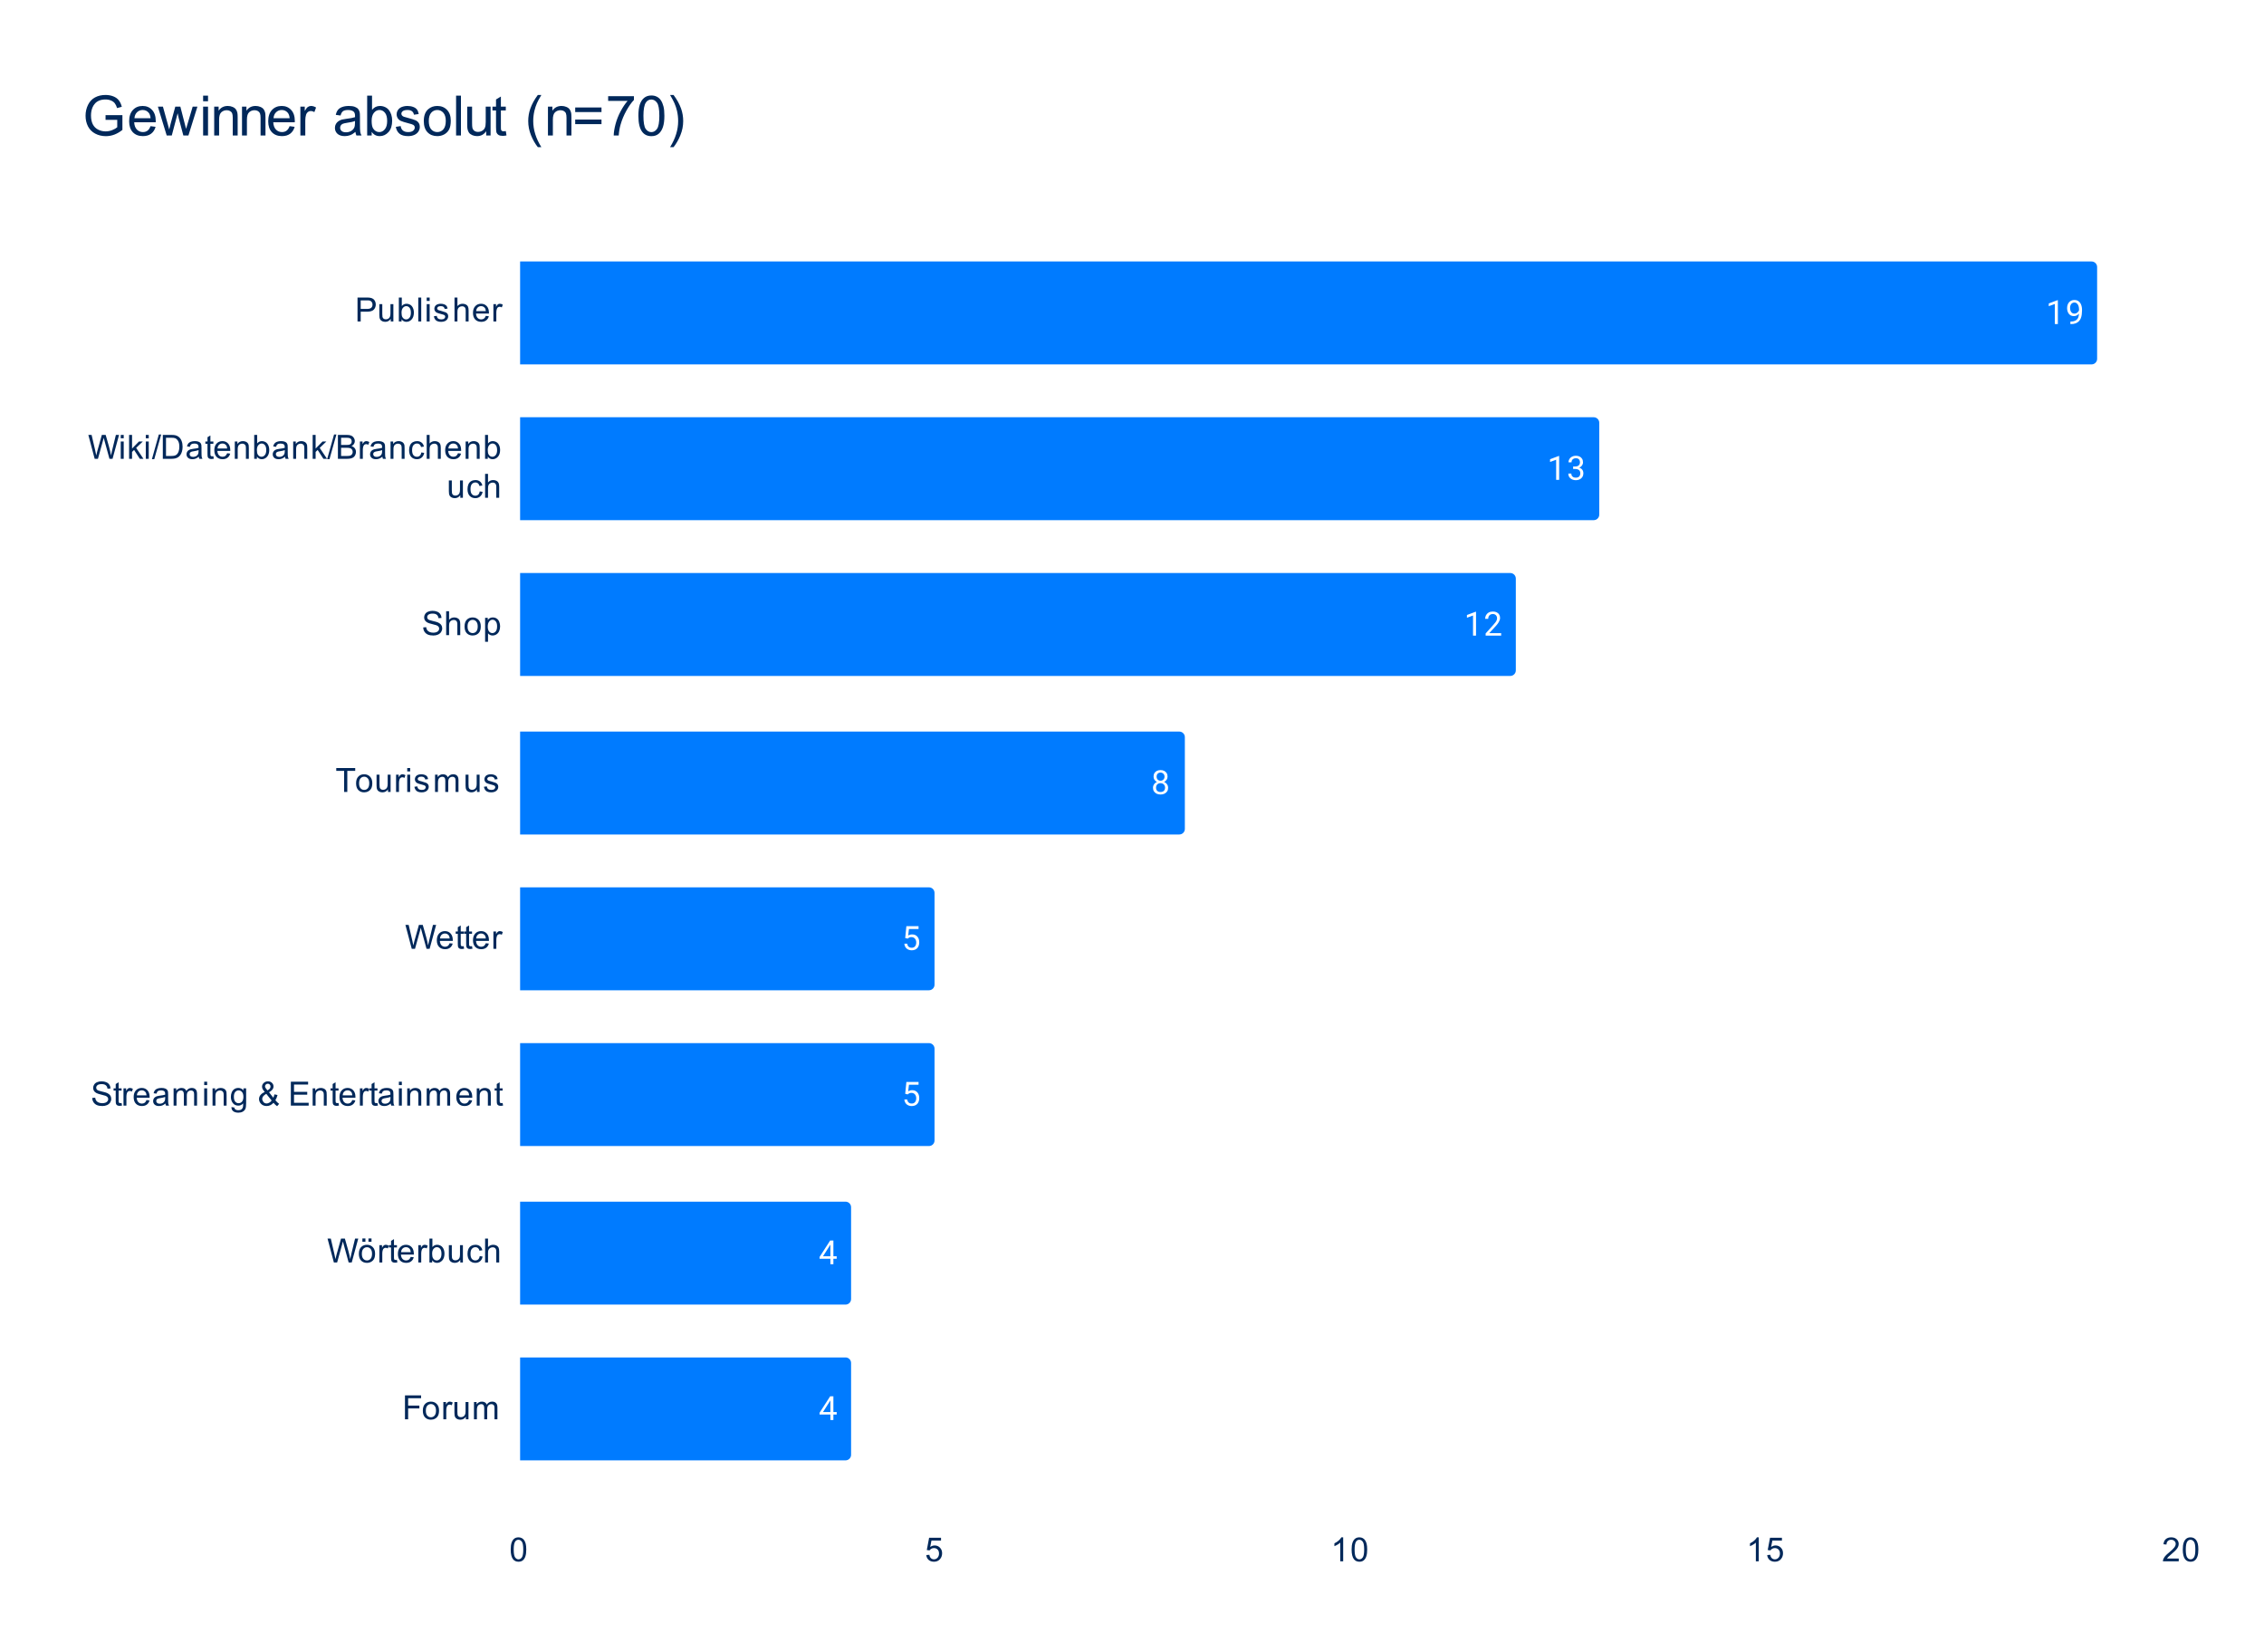
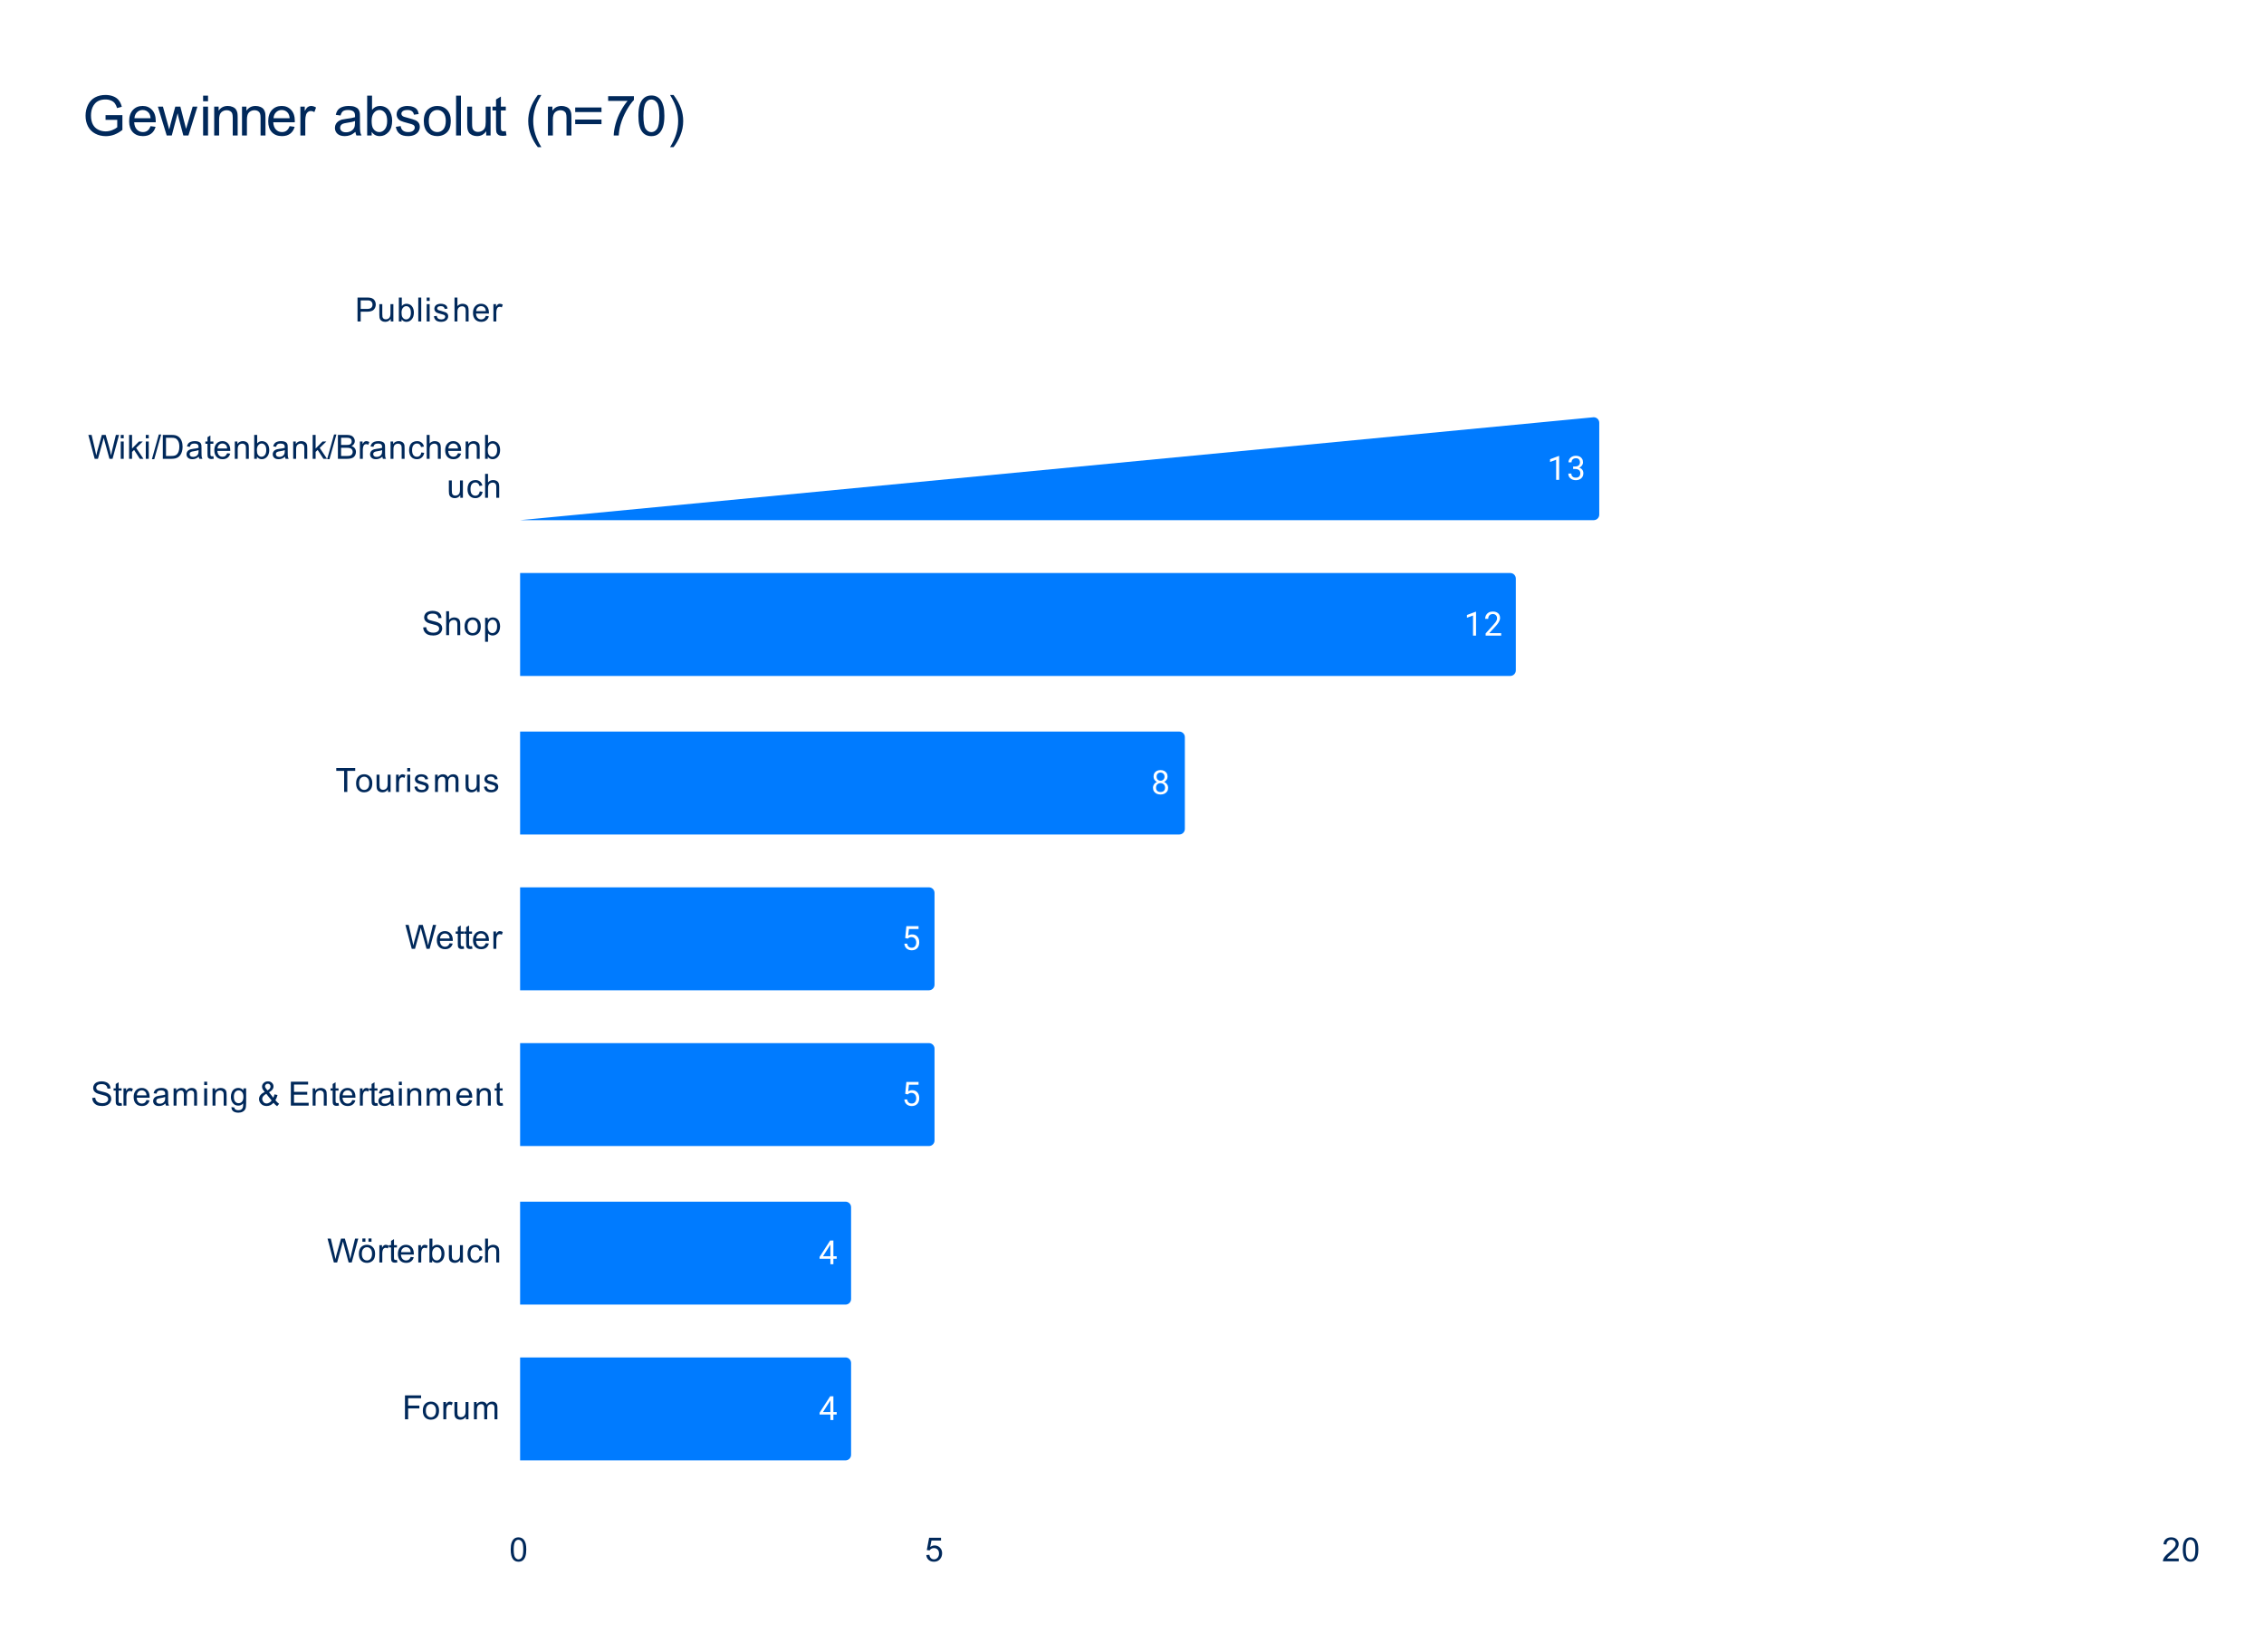
<svg xmlns="http://www.w3.org/2000/svg" version="1.1" viewBox="0.0 0.0 814.0 594.0" fill="none" stroke="none" stroke-linecap="square" stroke-miterlimit="10" width="814" height="594">
  <path fill="#ffffff" d="M0 0L814.0 0L814.0 594.0L0 594.0L0 0Z" fill-rule="nonzero" />
  <clipPath id="id_0">
    <path d="M186.62 73.5L784.3 73.5L784.3 544.3L186.62 544.3L186.62 73.5Z" clip-rule="nonzero" />
  </clipPath>
  <path stroke="#000000" stroke-width="2.0" stroke-linecap="butt" stroke-opacity="0.0" clip-path="url(#id_0)" d="M187.0 131.0L187.0 94.0L752.0 94.0C753.105 94.0 754.0 94.895 754.0 96.0L754.0 129.0C754.0 130.105 753.105 131.0 752.0 131.0Z" fill-rule="nonzero" />
-   <path fill="#007bff" clip-path="url(#id_0)" d="M187.0 131.0L187.0 94.0L752.0 94.0C753.105 94.0 754.0 94.895 754.0 96.0L754.0 129.0C754.0 130.105 753.105 131.0 752.0 131.0Z" fill-rule="nonzero" />
  <path stroke="#000000" stroke-width="2.0" stroke-linecap="butt" stroke-opacity="0.0" clip-path="url(#id_0)" d="M187.0 187.0L187.0 150.0L573.0 150.0C574.105 150.0 575.0 150.895 575.0 152.0L575.0 185.0C575.0 186.105 574.105 187.0 573.0 187.0Z" fill-rule="nonzero" />
-   <path fill="#007bff" clip-path="url(#id_0)" d="M187.0 187.0L187.0 150.0L573.0 150.0C574.105 150.0 575.0 150.895 575.0 152.0L575.0 185.0C575.0 186.105 574.105 187.0 573.0 187.0Z" fill-rule="nonzero" />
+   <path fill="#007bff" clip-path="url(#id_0)" d="M187.0 187.0L573.0 150.0C574.105 150.0 575.0 150.895 575.0 152.0L575.0 185.0C575.0 186.105 574.105 187.0 573.0 187.0Z" fill-rule="nonzero" />
  <path stroke="#000000" stroke-width="2.0" stroke-linecap="butt" stroke-opacity="0.0" clip-path="url(#id_0)" d="M187.0 243.0L187.0 206.0L543.0 206.0C544.105 206.0 545.0 206.895 545.0 208.0L545.0 241.0C545.0 242.105 544.105 243.0 543.0 243.0Z" fill-rule="nonzero" />
  <path fill="#007bff" clip-path="url(#id_0)" d="M187.0 243.0L187.0 206.0L543.0 206.0C544.105 206.0 545.0 206.895 545.0 208.0L545.0 241.0C545.0 242.105 544.105 243.0 543.0 243.0Z" fill-rule="nonzero" />
  <path stroke="#000000" stroke-width="2.0" stroke-linecap="butt" stroke-opacity="0.0" clip-path="url(#id_0)" d="M187.0 300.0L187.0 263.0L424.0 263.0C425.105 263.0 426.0 263.895 426.0 265.0L426.0 298.0C426.0 299.105 425.105 300.0 424.0 300.0Z" fill-rule="nonzero" />
  <path fill="#007bff" clip-path="url(#id_0)" d="M187.0 300.0L187.0 263.0L424.0 263.0C425.105 263.0 426.0 263.895 426.0 265.0L426.0 298.0C426.0 299.105 425.105 300.0 424.0 300.0Z" fill-rule="nonzero" />
  <path stroke="#000000" stroke-width="2.0" stroke-linecap="butt" stroke-opacity="0.0" clip-path="url(#id_0)" d="M187.0 356.0L187.0 319.0L334.0 319.0C335.105 319.0 336.0 319.895 336.0 321.0L336.0 354.0C336.0 355.105 335.105 356.0 334.0 356.0Z" fill-rule="nonzero" />
  <path fill="#007bff" clip-path="url(#id_0)" d="M187.0 356.0L187.0 319.0L334.0 319.0C335.105 319.0 336.0 319.895 336.0 321.0L336.0 354.0C336.0 355.105 335.105 356.0 334.0 356.0Z" fill-rule="nonzero" />
  <path stroke="#000000" stroke-width="2.0" stroke-linecap="butt" stroke-opacity="0.0" clip-path="url(#id_0)" d="M187.0 412.0L187.0 375.0L334.0 375.0C335.105 375.0 336.0 375.895 336.0 377.0L336.0 410.0C336.0 411.105 335.105 412.0 334.0 412.0Z" fill-rule="nonzero" />
  <path fill="#007bff" clip-path="url(#id_0)" d="M187.0 412.0L187.0 375.0L334.0 375.0C335.105 375.0 336.0 375.895 336.0 377.0L336.0 410.0C336.0 411.105 335.105 412.0 334.0 412.0Z" fill-rule="nonzero" />
  <path stroke="#000000" stroke-width="2.0" stroke-linecap="butt" stroke-opacity="0.0" clip-path="url(#id_0)" d="M187.0 469.0L187.0 432.0L304.0 432.0C305.105 432.0 306.0 432.895 306.0 434.0L306.0 467.0C306.0 468.105 305.105 469.0 304.0 469.0Z" fill-rule="nonzero" />
  <path fill="#007bff" clip-path="url(#id_0)" d="M187.0 469.0L187.0 432.0L304.0 432.0C305.105 432.0 306.0 432.895 306.0 434.0L306.0 467.0C306.0 468.105 305.105 469.0 304.0 469.0Z" fill-rule="nonzero" />
  <path stroke="#000000" stroke-width="2.0" stroke-linecap="butt" stroke-opacity="0.0" clip-path="url(#id_0)" d="M187.0 525.0L187.0 488.0L304.0 488.0C305.105 488.0 306.0 488.895 306.0 490.0L306.0 523.0C306.0 524.105 305.105 525.0 304.0 525.0Z" fill-rule="nonzero" />
  <path fill="#007bff" clip-path="url(#id_0)" d="M187.0 525.0L187.0 488.0L304.0 488.0C305.105 488.0 306.0 488.895 306.0 490.0L306.0 523.0C306.0 524.105 305.105 525.0 304.0 525.0Z" fill-rule="nonzero" />
-   <path stroke="#007bff" stroke-width="3.0" stroke-linejoin="round" stroke-linecap="round" d="M739.882 107.922L739.882 116.5L738.803 116.5L738.803 109.281L736.616 110.078L736.616 109.094L739.725 107.922L739.882 107.922ZM744.397 115.594L744.522 115.594Q745.46 115.594 746.038 115.328Q746.632 115.062 746.944 114.625Q747.257 114.172 747.366 113.609Q747.491 113.047 747.491 112.469L747.491 111.156Q747.491 110.578 747.35 110.125Q747.225 109.672 746.991 109.375Q746.772 109.062 746.475 108.906Q746.178 108.75 745.85 108.75Q745.475 108.75 745.178 108.906Q744.882 109.047 744.678 109.312Q744.475 109.578 744.366 109.953Q744.272 110.312 744.272 110.734Q744.272 111.125 744.366 111.484Q744.46 111.828 744.647 112.125Q744.85 112.406 745.132 112.578Q745.428 112.75 745.819 112.75Q746.178 112.75 746.491 112.609Q746.819 112.453 747.069 112.203Q747.319 111.953 747.46 111.641Q747.616 111.328 747.632 110.984L748.147 110.984Q748.147 111.469 747.96 111.938Q747.772 112.406 747.428 112.797Q747.1 113.188 746.632 113.422Q746.178 113.641 745.647 113.641Q745.007 113.641 744.538 113.406Q744.085 113.156 743.788 112.75Q743.491 112.328 743.35 111.828Q743.21 111.312 743.21 110.797Q743.21 110.188 743.366 109.656Q743.538 109.125 743.866 108.719Q744.21 108.312 744.694 108.078Q745.194 107.844 745.85 107.844Q746.585 107.844 747.1 108.141Q747.616 108.438 747.944 108.938Q748.272 109.422 748.413 110.047Q748.569 110.656 748.569 111.297L748.569 111.688Q748.569 112.359 748.475 113.047Q748.397 113.719 748.163 114.344Q747.928 114.969 747.475 115.453Q747.022 115.938 746.288 116.234Q745.569 116.516 744.522 116.516L744.397 116.516L744.397 115.594Z" fill-rule="nonzero" />
  <path fill="#ffffff" d="M739.882 107.922L739.882 116.5L738.803 116.5L738.803 109.281L736.616 110.078L736.616 109.094L739.725 107.922L739.882 107.922ZM744.397 115.594L744.522 115.594Q745.46 115.594 746.038 115.328Q746.632 115.062 746.944 114.625Q747.257 114.172 747.366 113.609Q747.491 113.047 747.491 112.469L747.491 111.156Q747.491 110.578 747.35 110.125Q747.225 109.672 746.991 109.375Q746.772 109.062 746.475 108.906Q746.178 108.75 745.85 108.75Q745.475 108.75 745.178 108.906Q744.882 109.047 744.678 109.312Q744.475 109.578 744.366 109.953Q744.272 110.312 744.272 110.734Q744.272 111.125 744.366 111.484Q744.46 111.828 744.647 112.125Q744.85 112.406 745.132 112.578Q745.428 112.75 745.819 112.75Q746.178 112.75 746.491 112.609Q746.819 112.453 747.069 112.203Q747.319 111.953 747.46 111.641Q747.616 111.328 747.632 110.984L748.147 110.984Q748.147 111.469 747.96 111.938Q747.772 112.406 747.428 112.797Q747.1 113.188 746.632 113.422Q746.178 113.641 745.647 113.641Q745.007 113.641 744.538 113.406Q744.085 113.156 743.788 112.75Q743.491 112.328 743.35 111.828Q743.21 111.312 743.21 110.797Q743.21 110.188 743.366 109.656Q743.538 109.125 743.866 108.719Q744.21 108.312 744.694 108.078Q745.194 107.844 745.85 107.844Q746.585 107.844 747.1 108.141Q747.616 108.438 747.944 108.938Q748.272 109.422 748.413 110.047Q748.569 110.656 748.569 111.297L748.569 111.688Q748.569 112.359 748.475 113.047Q748.397 113.719 748.163 114.344Q747.928 114.969 747.475 115.453Q747.022 115.938 746.288 116.234Q745.569 116.516 744.522 116.516L744.397 116.516L744.397 115.594Z" fill-rule="nonzero" />
  <path stroke="#007bff" stroke-width="3.0" stroke-linejoin="round" stroke-linecap="round" d="M560.578 163.922L560.578 172.5L559.5 172.5L559.5 165.281L557.312 166.078L557.312 165.094L560.421 163.922L560.578 163.922ZM565.609 167.703L566.375 167.703Q566.953 167.703 567.312 167.516Q567.687 167.312 567.875 166.984Q568.062 166.656 568.062 166.234Q568.062 165.75 567.89 165.422Q567.734 165.078 567.406 164.906Q567.078 164.734 566.578 164.734Q566.109 164.734 565.765 164.922Q565.421 165.094 565.218 165.422Q565.031 165.75 565.031 166.203L563.937 166.203Q563.937 165.547 564.265 165.016Q564.593 164.484 565.187 164.172Q565.781 163.844 566.578 163.844Q567.343 163.844 567.921 164.125Q568.5 164.391 568.828 164.938Q569.156 165.469 569.156 166.266Q569.156 166.594 569 166.953Q568.843 167.312 568.531 167.641Q568.218 167.953 567.718 168.156Q567.234 168.359 566.531 168.359L565.609 168.359L565.609 167.703ZM565.609 168.594L565.609 167.938L566.531 167.938Q567.343 167.938 567.875 168.141Q568.406 168.328 568.718 168.656Q569.031 168.969 569.156 169.359Q569.281 169.734 569.281 170.125Q569.281 170.719 569.078 171.188Q568.875 171.641 568.5 171.969Q568.14 172.281 567.64 172.453Q567.156 172.625 566.578 172.625Q566.015 172.625 565.531 172.469Q565.046 172.297 564.671 172.0Q564.296 171.703 564.078 171.266Q563.875 170.812 563.875 170.25L564.953 170.25Q564.953 170.688 565.14 171.031Q565.343 171.359 565.703 171.547Q566.078 171.719 566.578 171.719Q567.078 171.719 567.437 171.547Q567.796 171.375 567.984 171.031Q568.187 170.672 568.187 170.141Q568.187 169.609 567.968 169.266Q567.75 168.922 567.328 168.766Q566.921 168.594 566.375 168.594L565.609 168.594Z" fill-rule="nonzero" />
  <path fill="#ffffff" d="M560.578 163.922L560.578 172.5L559.5 172.5L559.5 165.281L557.312 166.078L557.312 165.094L560.421 163.922L560.578 163.922ZM565.609 167.703L566.375 167.703Q566.953 167.703 567.312 167.516Q567.687 167.312 567.875 166.984Q568.062 166.656 568.062 166.234Q568.062 165.75 567.89 165.422Q567.734 165.078 567.406 164.906Q567.078 164.734 566.578 164.734Q566.109 164.734 565.765 164.922Q565.421 165.094 565.218 165.422Q565.031 165.75 565.031 166.203L563.937 166.203Q563.937 165.547 564.265 165.016Q564.593 164.484 565.187 164.172Q565.781 163.844 566.578 163.844Q567.343 163.844 567.921 164.125Q568.5 164.391 568.828 164.938Q569.156 165.469 569.156 166.266Q569.156 166.594 569 166.953Q568.843 167.312 568.531 167.641Q568.218 167.953 567.718 168.156Q567.234 168.359 566.531 168.359L565.609 168.359L565.609 167.703ZM565.609 168.594L565.609 167.938L566.531 167.938Q567.343 167.938 567.875 168.141Q568.406 168.328 568.718 168.656Q569.031 168.969 569.156 169.359Q569.281 169.734 569.281 170.125Q569.281 170.719 569.078 171.188Q568.875 171.641 568.5 171.969Q568.14 172.281 567.64 172.453Q567.156 172.625 566.578 172.625Q566.015 172.625 565.531 172.469Q565.046 172.297 564.671 172.0Q564.296 171.703 564.078 171.266Q563.875 170.812 563.875 170.25L564.953 170.25Q564.953 170.688 565.14 171.031Q565.343 171.359 565.703 171.547Q566.078 171.719 566.578 171.719Q567.078 171.719 567.437 171.547Q567.796 171.375 567.984 171.031Q568.187 170.672 568.187 170.141Q568.187 169.609 567.968 169.266Q567.75 168.922 567.328 168.766Q566.921 168.594 566.375 168.594L565.609 168.594Z" fill-rule="nonzero" />
  <path stroke="#007bff" stroke-width="3.0" stroke-linejoin="round" stroke-linecap="round" d="M530.694 219.922L530.694 228.5L529.615 228.5L529.615 221.281L527.428 222.078L527.428 221.094L530.537 219.922L530.694 219.922ZM539.725 227.609L539.725 228.5L534.147 228.5L534.147 227.719L536.944 224.609Q537.459 224.031 537.74 223.641Q538.022 223.234 538.131 222.922Q538.256 222.594 538.256 222.266Q538.256 221.844 538.084 221.5Q537.912 221.156 537.569 220.953Q537.24 220.734 536.756 220.734Q536.194 220.734 535.819 220.969Q535.444 221.188 535.256 221.578Q535.069 221.969 535.069 222.469L533.975 222.469Q533.975 221.75 534.287 221.156Q534.615 220.562 535.225 220.203Q535.85 219.844 536.756 219.844Q537.569 219.844 538.147 220.141Q538.725 220.422 539.022 220.938Q539.334 221.438 539.334 222.125Q539.334 222.5 539.209 222.891Q539.084 223.266 538.865 223.656Q538.647 224.031 538.35 224.406Q538.069 224.766 537.74 225.125L535.444 227.609L539.725 227.609Z" fill-rule="nonzero" />
  <path fill="#ffffff" d="M530.694 219.922L530.694 228.5L529.615 228.5L529.615 221.281L527.428 222.078L527.428 221.094L530.537 219.922L530.694 219.922ZM539.725 227.609L539.725 228.5L534.147 228.5L534.147 227.719L536.944 224.609Q537.459 224.031 537.74 223.641Q538.022 223.234 538.131 222.922Q538.256 222.594 538.256 222.266Q538.256 221.844 538.084 221.5Q537.912 221.156 537.569 220.953Q537.24 220.734 536.756 220.734Q536.194 220.734 535.819 220.969Q535.444 221.188 535.256 221.578Q535.069 221.969 535.069 222.469L533.975 222.469Q533.975 221.75 534.287 221.156Q534.615 220.562 535.225 220.203Q535.85 219.844 536.756 219.844Q537.569 219.844 538.147 220.141Q538.725 220.422 539.022 220.938Q539.334 221.438 539.334 222.125Q539.334 222.5 539.209 222.891Q539.084 223.266 538.865 223.656Q538.647 224.031 538.35 224.406Q538.069 224.766 537.74 225.125L535.444 227.609L539.725 227.609Z" fill-rule="nonzero" />
-   <path stroke="#007bff" stroke-width="3.0" stroke-linejoin="round" stroke-linecap="round" d="M419.986 283.188Q419.986 283.969 419.626 284.516Q419.267 285.047 418.642 285.344Q418.033 285.625 417.267 285.625Q416.501 285.625 415.876 285.344Q415.267 285.047 414.908 284.516Q414.548 283.969 414.548 283.188Q414.548 282.688 414.751 282.266Q414.954 281.828 415.314 281.516Q415.673 281.203 416.158 281.031Q416.658 280.859 417.251 280.859Q418.048 280.859 418.658 281.156Q419.267 281.453 419.626 281.984Q419.986 282.516 419.986 283.188ZM418.892 283.172Q418.892 282.688 418.689 282.328Q418.486 281.953 418.111 281.75Q417.736 281.547 417.251 281.547Q416.751 281.547 416.392 281.75Q416.033 281.953 415.829 282.328Q415.642 282.688 415.642 283.172Q415.642 283.656 415.829 284.016Q416.033 284.359 416.392 284.547Q416.767 284.719 417.267 284.719Q417.767 284.719 418.126 284.547Q418.501 284.359 418.689 284.016Q418.892 283.656 418.892 283.172ZM419.783 279.188Q419.783 279.812 419.454 280.312Q419.126 280.812 418.548 281.094Q417.986 281.375 417.267 281.375Q416.533 281.375 415.954 281.094Q415.392 280.812 415.064 280.312Q414.751 279.812 414.751 279.188Q414.751 278.438 415.064 277.922Q415.392 277.406 415.954 277.125Q416.533 276.844 417.267 276.844Q418.001 276.844 418.564 277.125Q419.126 277.406 419.454 277.922Q419.783 278.438 419.783 279.188ZM418.704 279.203Q418.704 278.781 418.517 278.453Q418.329 278.125 418.001 277.938Q417.689 277.734 417.267 277.734Q416.829 277.734 416.501 277.922Q416.189 278.094 416.017 278.422Q415.845 278.75 415.845 279.203Q415.845 279.641 416.017 279.969Q416.189 280.297 416.517 280.484Q416.845 280.672 417.267 280.672Q417.689 280.672 418.001 280.484Q418.329 280.297 418.517 279.969Q418.704 279.641 418.704 279.203Z" fill-rule="nonzero" />
  <path fill="#ffffff" d="M419.986 283.188Q419.986 283.969 419.626 284.516Q419.267 285.047 418.642 285.344Q418.033 285.625 417.267 285.625Q416.501 285.625 415.876 285.344Q415.267 285.047 414.908 284.516Q414.548 283.969 414.548 283.188Q414.548 282.688 414.751 282.266Q414.954 281.828 415.314 281.516Q415.673 281.203 416.158 281.031Q416.658 280.859 417.251 280.859Q418.048 280.859 418.658 281.156Q419.267 281.453 419.626 281.984Q419.986 282.516 419.986 283.188ZM418.892 283.172Q418.892 282.688 418.689 282.328Q418.486 281.953 418.111 281.75Q417.736 281.547 417.251 281.547Q416.751 281.547 416.392 281.75Q416.033 281.953 415.829 282.328Q415.642 282.688 415.642 283.172Q415.642 283.656 415.829 284.016Q416.033 284.359 416.392 284.547Q416.767 284.719 417.267 284.719Q417.767 284.719 418.126 284.547Q418.501 284.359 418.689 284.016Q418.892 283.656 418.892 283.172ZM419.783 279.188Q419.783 279.812 419.454 280.312Q419.126 280.812 418.548 281.094Q417.986 281.375 417.267 281.375Q416.533 281.375 415.954 281.094Q415.392 280.812 415.064 280.312Q414.751 279.812 414.751 279.188Q414.751 278.438 415.064 277.922Q415.392 277.406 415.954 277.125Q416.533 276.844 417.267 276.844Q418.001 276.844 418.564 277.125Q419.126 277.406 419.454 277.922Q419.783 278.438 419.783 279.188ZM418.704 279.203Q418.704 278.781 418.517 278.453Q418.329 278.125 418.001 277.938Q417.689 277.734 417.267 277.734Q416.829 277.734 416.501 277.922Q416.189 278.094 416.017 278.422Q415.845 278.75 415.845 279.203Q415.845 279.641 416.017 279.969Q416.189 280.297 416.517 280.484Q416.845 280.672 417.267 280.672Q417.689 280.672 418.001 280.484Q418.329 280.297 418.517 279.969Q418.704 279.641 418.704 279.203Z" fill-rule="nonzero" />
  <path stroke="#007bff" stroke-width="3.0" stroke-linejoin="round" stroke-linecap="round" d="M326.318 337.438L325.459 337.219L325.881 332.969L330.256 332.969L330.256 333.969L326.803 333.969L326.537 336.297Q326.771 336.156 327.131 336.047Q327.506 335.922 327.974 335.922Q328.553 335.922 329.021 336.125Q329.49 336.328 329.818 336.703Q330.162 337.078 330.334 337.609Q330.506 338.125 330.506 338.781Q330.506 339.391 330.334 339.906Q330.178 340.422 329.834 340.812Q329.506 341.188 328.99 341.406Q328.49 341.625 327.803 341.625Q327.287 341.625 326.834 341.484Q326.381 341.328 326.006 341.031Q325.646 340.734 325.428 340.297Q325.209 339.859 325.146 339.25L326.178 339.25Q326.24 339.734 326.443 340.062Q326.662 340.391 327.006 340.562Q327.349 340.719 327.803 340.719Q328.193 340.719 328.49 340.594Q328.787 340.453 328.99 340.203Q329.209 339.953 329.318 339.594Q329.428 339.234 329.428 338.797Q329.428 338.391 329.303 338.047Q329.193 337.703 328.974 337.453Q328.756 337.188 328.443 337.047Q328.131 336.891 327.709 336.891Q327.178 336.891 326.896 337.047Q326.615 337.188 326.318 337.438Z" fill-rule="nonzero" />
  <path fill="#ffffff" d="M326.318 337.438L325.459 337.219L325.881 332.969L330.256 332.969L330.256 333.969L326.803 333.969L326.537 336.297Q326.771 336.156 327.131 336.047Q327.506 335.922 327.974 335.922Q328.553 335.922 329.021 336.125Q329.49 336.328 329.818 336.703Q330.162 337.078 330.334 337.609Q330.506 338.125 330.506 338.781Q330.506 339.391 330.334 339.906Q330.178 340.422 329.834 340.812Q329.506 341.188 328.99 341.406Q328.49 341.625 327.803 341.625Q327.287 341.625 326.834 341.484Q326.381 341.328 326.006 341.031Q325.646 340.734 325.428 340.297Q325.209 339.859 325.146 339.25L326.178 339.25Q326.24 339.734 326.443 340.062Q326.662 340.391 327.006 340.562Q327.349 340.719 327.803 340.719Q328.193 340.719 328.49 340.594Q328.787 340.453 328.99 340.203Q329.209 339.953 329.318 339.594Q329.428 339.234 329.428 338.797Q329.428 338.391 329.303 338.047Q329.193 337.703 328.974 337.453Q328.756 337.188 328.443 337.047Q328.131 336.891 327.709 336.891Q327.178 336.891 326.896 337.047Q326.615 337.188 326.318 337.438Z" fill-rule="nonzero" />
  <path stroke="#007bff" stroke-width="3.0" stroke-linejoin="round" stroke-linecap="round" d="M326.318 393.438L325.459 393.219L325.881 388.969L330.256 388.969L330.256 389.969L326.803 389.969L326.537 392.297Q326.771 392.156 327.131 392.047Q327.506 391.922 327.974 391.922Q328.553 391.922 329.021 392.125Q329.49 392.328 329.818 392.703Q330.162 393.078 330.334 393.609Q330.506 394.125 330.506 394.781Q330.506 395.391 330.334 395.906Q330.178 396.422 329.834 396.812Q329.506 397.188 328.99 397.406Q328.49 397.625 327.803 397.625Q327.287 397.625 326.834 397.484Q326.381 397.328 326.006 397.031Q325.646 396.734 325.428 396.297Q325.209 395.859 325.146 395.25L326.178 395.25Q326.24 395.734 326.443 396.062Q326.662 396.391 327.006 396.562Q327.349 396.719 327.803 396.719Q328.193 396.719 328.49 396.594Q328.787 396.453 328.99 396.203Q329.209 395.953 329.318 395.594Q329.428 395.234 329.428 394.797Q329.428 394.391 329.303 394.047Q329.193 393.703 328.974 393.453Q328.756 393.188 328.443 393.047Q328.131 392.891 327.709 392.891Q327.178 392.891 326.896 393.047Q326.615 393.188 326.318 393.438Z" fill-rule="nonzero" />
  <path fill="#ffffff" d="M326.318 393.438L325.459 393.219L325.881 388.969L330.256 388.969L330.256 389.969L326.803 389.969L326.537 392.297Q326.771 392.156 327.131 392.047Q327.506 391.922 327.974 391.922Q328.553 391.922 329.021 392.125Q329.49 392.328 329.818 392.703Q330.162 393.078 330.334 393.609Q330.506 394.125 330.506 394.781Q330.506 395.391 330.334 395.906Q330.178 396.422 329.834 396.812Q329.506 397.188 328.99 397.406Q328.49 397.625 327.803 397.625Q327.287 397.625 326.834 397.484Q326.381 397.328 326.006 397.031Q325.646 396.734 325.428 396.297Q325.209 395.859 325.146 395.25L326.178 395.25Q326.24 395.734 326.443 396.062Q326.662 396.391 327.006 396.562Q327.349 396.719 327.803 396.719Q328.193 396.719 328.49 396.594Q328.787 396.453 328.99 396.203Q329.209 395.953 329.318 395.594Q329.428 395.234 329.428 394.797Q329.428 394.391 329.303 394.047Q329.193 393.703 328.974 393.453Q328.756 393.188 328.443 393.047Q328.131 392.891 327.709 392.891Q327.178 392.891 326.896 393.047Q326.615 393.188 326.318 393.438Z" fill-rule="nonzero" />
  <path stroke="#007bff" stroke-width="3.0" stroke-linejoin="round" stroke-linecap="round" d="M300.825 451.625L300.825 452.516L294.668 452.516L294.668 451.875L298.481 445.969L299.372 445.969L298.418 447.672L295.903 451.625L300.825 451.625ZM299.637 445.969L299.637 454.5L298.559 454.5L298.559 445.969L299.637 445.969Z" fill-rule="nonzero" />
  <path fill="#ffffff" d="M300.825 451.625L300.825 452.516L294.668 452.516L294.668 451.875L298.481 445.969L299.372 445.969L298.418 447.672L295.903 451.625L300.825 451.625ZM299.637 445.969L299.637 454.5L298.559 454.5L298.559 445.969L299.637 445.969Z" fill-rule="nonzero" />
  <path stroke="#007bff" stroke-width="3.0" stroke-linejoin="round" stroke-linecap="round" d="M300.825 507.625L300.825 508.516L294.668 508.516L294.668 507.875L298.481 501.969L299.372 501.969L298.418 503.672L295.903 507.625L300.825 507.625ZM299.637 501.969L299.637 510.5L298.559 510.5L298.559 501.969L299.637 501.969Z" fill-rule="nonzero" />
  <path fill="#ffffff" d="M300.825 507.625L300.825 508.516L294.668 508.516L294.668 507.875L298.481 501.969L299.372 501.969L298.418 503.672L295.903 507.625L300.825 507.625ZM299.637 501.969L299.637 510.5L298.559 510.5L298.559 501.969L299.637 501.969Z" fill-rule="nonzero" />
  <path fill="#00285a" d="M128.542 115.559L128.542 106.965L131.792 106.965Q132.636 106.965 133.089 107.043Q133.729 107.152 134.151 107.449Q134.589 107.746 134.839 108.277Q135.104 108.809 135.104 109.449Q135.104 110.543 134.401 111.309Q133.714 112.059 131.886 112.059L129.683 112.059L129.683 115.559L128.542 115.559ZM129.683 111.059L131.901 111.059Q133.011 111.059 133.464 110.652Q133.933 110.231 133.933 109.481Q133.933 108.949 133.651 108.574Q133.386 108.184 132.948 108.059Q132.651 107.981 131.886 107.981L129.683 107.981L129.683 111.059ZM140.495 115.559L140.495 114.637Q139.761 115.699 138.511 115.699Q137.964 115.699 137.479 115.496Q137.011 115.277 136.776 114.965Q136.542 114.637 136.448 114.168Q136.386 113.871 136.386 113.184L136.386 109.34L137.448 109.34L137.448 112.793Q137.448 113.606 137.511 113.902Q137.604 114.309 137.917 114.559Q138.245 114.793 138.729 114.793Q139.198 114.793 139.604 114.559Q140.026 114.309 140.198 113.887Q140.386 113.465 140.386 112.668L140.386 109.34L141.433 109.34L141.433 115.559L140.495 115.559ZM144.386 115.559L143.401 115.559L143.401 106.965L144.464 106.965L144.464 110.027Q145.136 109.199 146.167 109.199Q146.745 109.199 147.245 109.434Q147.761 109.652 148.089 110.074Q148.433 110.496 148.62 111.09Q148.808 111.684 148.808 112.356Q148.808 113.949 148.011 114.824Q147.214 115.699 146.12 115.699Q145.011 115.699 144.386 114.777L144.386 115.559ZM144.37 112.402Q144.37 113.512 144.683 114.012Q145.183 114.824 146.026 114.824Q146.714 114.824 147.214 114.231Q147.729 113.637 147.729 112.434Q147.729 111.215 147.245 110.637Q146.761 110.059 146.073 110.059Q145.386 110.059 144.87 110.668Q144.37 111.262 144.37 112.402ZM150.386 115.559L150.386 106.965L151.448 106.965L151.448 115.559L150.386 115.559ZM153.417 108.184L153.417 106.965L154.479 106.965L154.479 108.184L153.417 108.184ZM153.417 115.559L153.417 109.34L154.479 109.34L154.479 115.559L153.417 115.559ZM155.995 113.699L157.026 113.543Q157.12 114.168 157.511 114.496Q157.917 114.824 158.651 114.824Q159.37 114.824 159.714 114.543Q160.073 114.246 160.073 113.84Q160.073 113.481 159.761 113.277Q159.542 113.137 158.683 112.918Q157.526 112.621 157.073 112.418Q156.636 112.199 156.401 111.824Q156.167 111.449 156.167 110.981Q156.167 110.574 156.354 110.215Q156.542 109.856 156.87 109.621Q157.12 109.449 157.542 109.324Q157.964 109.199 158.464 109.199Q159.183 109.199 159.729 109.418Q160.292 109.621 160.558 109.981Q160.823 110.34 160.917 110.934L159.886 111.074Q159.823 110.606 159.479 110.34Q159.151 110.059 158.526 110.059Q157.808 110.059 157.495 110.309Q157.183 110.543 157.183 110.871Q157.183 111.074 157.308 111.231Q157.448 111.402 157.714 111.512Q157.87 111.574 158.651 111.777Q159.776 112.09 160.214 112.277Q160.651 112.465 160.901 112.824Q161.151 113.184 161.151 113.731Q161.151 114.262 160.839 114.731Q160.542 115.184 159.964 115.449Q159.386 115.699 158.651 115.699Q157.433 115.699 156.792 115.199Q156.167 114.684 155.995 113.699ZM163.417 115.559L163.417 106.965L164.464 106.965L164.464 110.043Q165.198 109.199 166.323 109.199Q167.026 109.199 167.526 109.481Q168.042 109.746 168.261 110.231Q168.479 110.699 168.479 111.621L168.479 115.559L167.433 115.559L167.433 111.621Q167.433 110.824 167.089 110.465Q166.745 110.106 166.12 110.106Q165.651 110.106 165.229 110.356Q164.823 110.59 164.636 111.012Q164.464 111.418 164.464 112.152L164.464 115.559L163.417 115.559ZM174.667 113.559L175.761 113.684Q175.511 114.637 174.808 115.168Q174.104 115.699 173.026 115.699Q171.667 115.699 170.854 114.856Q170.058 114.012 170.058 112.496Q170.058 110.934 170.87 110.074Q171.683 109.199 172.964 109.199Q174.214 109.199 174.995 110.043Q175.792 110.887 175.792 112.434Q175.792 112.527 175.792 112.715L171.151 112.715Q171.214 113.746 171.729 114.293Q172.245 114.824 173.026 114.824Q173.604 114.824 174.011 114.527Q174.433 114.215 174.667 113.559ZM171.214 111.856L174.683 111.856Q174.62 111.059 174.292 110.668Q173.776 110.059 172.979 110.059Q172.245 110.059 171.745 110.543Q171.261 111.027 171.214 111.856ZM177.401 115.559L177.401 109.34L178.354 109.34L178.354 110.277Q178.714 109.621 179.011 109.418Q179.323 109.199 179.698 109.199Q180.229 109.199 180.776 109.527L180.417 110.512Q180.026 110.277 179.651 110.277Q179.292 110.277 179.011 110.496Q178.745 110.699 178.636 111.074Q178.448 111.637 178.448 112.293L178.448 115.559L177.401 115.559Z" fill-rule="nonzero" />
  <path fill="#00285a" d="M34.042 164.942L31.761 156.348L32.933 156.348L34.245 161.989Q34.448 162.864 34.604 163.739Q34.933 162.364 34.995 162.145L36.62 156.348L37.995 156.348L39.229 160.692Q39.683 162.317 39.901 163.739Q40.058 162.926 40.323 161.864L41.667 156.348L42.808 156.348L40.464 164.942L39.354 164.942L37.558 158.395Q37.323 157.583 37.276 157.395Q37.151 157.973 37.026 158.395L35.214 164.942L34.042 164.942ZM43.417 157.567L43.417 156.348L44.479 156.348L44.479 157.567L43.417 157.567ZM43.417 164.942L43.417 158.723L44.479 158.723L44.479 164.942L43.417 164.942ZM46.417 164.942L46.417 156.348L47.479 156.348L47.479 161.254L49.964 158.723L51.339 158.723L48.948 161.02L51.573 164.942L50.276 164.942L48.214 161.754L47.479 162.473L47.479 164.942L46.417 164.942ZM52.417 157.567L52.417 156.348L53.479 156.348L53.479 157.567L52.417 157.567ZM52.417 164.942L52.417 158.723L53.479 158.723L53.479 164.942L52.417 164.942ZM54.62 165.083L57.104 156.208L57.948 156.208L55.464 165.083L54.62 165.083ZM58.542 164.942L58.542 156.348L61.511 156.348Q62.511 156.348 63.042 156.473Q63.776 156.645 64.292 157.083Q64.979 157.661 65.308 158.567Q65.651 159.458 65.651 160.598Q65.651 161.583 65.417 162.333Q65.198 163.083 64.839 163.583Q64.479 164.083 64.042 164.364Q63.62 164.645 63.026 164.801Q62.433 164.942 61.651 164.942L58.542 164.942ZM59.683 163.926L61.511 163.926Q62.37 163.926 62.854 163.77Q63.339 163.614 63.62 163.317Q64.026 162.926 64.245 162.239Q64.479 161.551 64.479 160.583Q64.479 159.239 64.026 158.52Q63.589 157.786 62.964 157.536Q62.495 157.364 61.495 157.364L59.683 157.364L59.683 163.926ZM71.479 164.176Q70.886 164.676 70.339 164.879Q69.808 165.083 69.183 165.083Q68.151 165.083 67.604 164.583Q67.058 164.083 67.058 163.301Q67.058 162.848 67.261 162.473Q67.464 162.083 67.808 161.864Q68.151 161.629 68.573 161.52Q68.87 161.426 69.511 161.348Q70.776 161.208 71.386 160.989Q71.386 160.77 71.386 160.723Q71.386 160.067 71.089 159.801Q70.683 159.458 69.886 159.458Q69.151 159.458 68.792 159.723Q68.433 159.973 68.261 160.629L67.229 160.489Q67.37 159.833 67.698 159.426Q68.026 159.02 68.636 158.801Q69.245 158.583 70.042 158.583Q70.839 158.583 71.339 158.77Q71.839 158.958 72.073 159.239Q72.308 159.52 72.401 159.958Q72.448 160.223 72.448 160.926L72.448 162.333Q72.448 163.801 72.511 164.192Q72.589 164.583 72.792 164.942L71.683 164.942Q71.526 164.614 71.479 164.176ZM71.386 161.817Q70.808 162.051 69.667 162.223Q69.011 162.317 68.745 162.442Q68.479 162.551 68.323 162.77Q68.183 162.989 68.183 163.27Q68.183 163.692 68.495 163.973Q68.823 164.254 69.433 164.254Q70.042 164.254 70.511 163.989Q70.995 163.723 71.214 163.254Q71.386 162.895 71.386 162.208L71.386 161.817ZM76.714 164.004L76.87 164.926Q76.417 165.02 76.073 165.02Q75.495 165.02 75.183 164.848Q74.87 164.661 74.729 164.364Q74.604 164.067 74.604 163.114L74.604 159.536L73.839 159.536L73.839 158.723L74.604 158.723L74.604 157.176L75.651 156.551L75.651 158.723L76.714 158.723L76.714 159.536L75.651 159.536L75.651 163.176Q75.651 163.629 75.698 163.754Q75.761 163.879 75.886 163.958Q76.011 164.036 76.245 164.036Q76.433 164.036 76.714 164.004ZM81.667 162.942L82.761 163.067Q82.511 164.02 81.808 164.551Q81.104 165.083 80.026 165.083Q78.667 165.083 77.854 164.239Q77.058 163.395 77.058 161.879Q77.058 160.317 77.87 159.458Q78.683 158.583 79.964 158.583Q81.214 158.583 81.995 159.426Q82.792 160.27 82.792 161.817Q82.792 161.911 82.792 162.098L78.151 162.098Q78.214 163.129 78.729 163.676Q79.245 164.208 80.026 164.208Q80.604 164.208 81.011 163.911Q81.433 163.598 81.667 162.942ZM78.214 161.239L81.683 161.239Q81.62 160.442 81.292 160.051Q80.776 159.442 79.979 159.442Q79.245 159.442 78.745 159.926Q78.261 160.411 78.214 161.239ZM84.417 164.942L84.417 158.723L85.354 158.723L85.354 159.598Q86.042 158.583 87.339 158.583Q87.901 158.583 88.37 158.786Q88.854 158.989 89.089 159.317Q89.323 159.645 89.417 160.083Q89.464 160.379 89.464 161.114L89.464 164.942L88.417 164.942L88.417 161.161Q88.417 160.504 88.292 160.192Q88.167 159.879 87.854 159.692Q87.542 159.489 87.12 159.489Q86.448 159.489 85.948 159.926Q85.464 160.348 85.464 161.536L85.464 164.942L84.417 164.942ZM92.386 164.942L91.401 164.942L91.401 156.348L92.464 156.348L92.464 159.411Q93.136 158.583 94.167 158.583Q94.745 158.583 95.245 158.817Q95.761 159.036 96.089 159.458Q96.433 159.879 96.62 160.473Q96.808 161.067 96.808 161.739Q96.808 163.333 96.011 164.208Q95.214 165.083 94.12 165.083Q93.011 165.083 92.386 164.161L92.386 164.942ZM92.37 161.786Q92.37 162.895 92.683 163.395Q93.183 164.208 94.026 164.208Q94.714 164.208 95.214 163.614Q95.729 163.02 95.729 161.817Q95.729 160.598 95.245 160.02Q94.761 159.442 94.073 159.442Q93.386 159.442 92.87 160.051Q92.37 160.645 92.37 161.786ZM102.479 164.176Q101.886 164.676 101.339 164.879Q100.808 165.083 100.183 165.083Q99.151 165.083 98.604 164.583Q98.058 164.083 98.058 163.301Q98.058 162.848 98.261 162.473Q98.464 162.083 98.808 161.864Q99.151 161.629 99.573 161.52Q99.87 161.426 100.511 161.348Q101.776 161.208 102.386 160.989Q102.386 160.77 102.386 160.723Q102.386 160.067 102.089 159.801Q101.683 159.458 100.886 159.458Q100.151 159.458 99.792 159.723Q99.433 159.973 99.261 160.629L98.229 160.489Q98.37 159.833 98.698 159.426Q99.026 159.02 99.636 158.801Q100.245 158.583 101.042 158.583Q101.839 158.583 102.339 158.77Q102.839 158.958 103.073 159.239Q103.308 159.52 103.401 159.958Q103.448 160.223 103.448 160.926L103.448 162.333Q103.448 163.801 103.511 164.192Q103.589 164.583 103.792 164.942L102.683 164.942Q102.526 164.614 102.479 164.176ZM102.386 161.817Q101.808 162.051 100.667 162.223Q100.011 162.317 99.745 162.442Q99.479 162.551 99.323 162.77Q99.183 162.989 99.183 163.27Q99.183 163.692 99.495 163.973Q99.823 164.254 100.433 164.254Q101.042 164.254 101.511 163.989Q101.995 163.723 102.214 163.254Q102.386 162.895 102.386 162.208L102.386 161.817ZM105.417 164.942L105.417 158.723L106.354 158.723L106.354 159.598Q107.042 158.583 108.339 158.583Q108.901 158.583 109.37 158.786Q109.854 158.989 110.089 159.317Q110.323 159.645 110.417 160.083Q110.464 160.379 110.464 161.114L110.464 164.942L109.417 164.942L109.417 161.161Q109.417 160.504 109.292 160.192Q109.167 159.879 108.854 159.692Q108.542 159.489 108.12 159.489Q107.448 159.489 106.948 159.926Q106.464 160.348 106.464 161.536L106.464 164.942L105.417 164.942ZM112.417 164.942L112.417 156.348L113.479 156.348L113.479 161.254L115.964 158.723L117.339 158.723L114.948 161.02L117.573 164.942L116.276 164.942L114.214 161.754L113.479 162.473L113.479 164.942L112.417 164.942ZM117.62 165.083L120.104 156.208L120.948 156.208L118.464 165.083L117.62 165.083ZM121.495 164.942L121.495 156.348L124.729 156.348Q125.714 156.348 126.308 156.614Q126.901 156.879 127.229 157.426Q127.573 157.958 127.573 158.551Q127.573 159.098 127.276 159.583Q126.979 160.067 126.37 160.364Q127.151 160.598 127.558 161.161Q127.979 161.708 127.979 162.458Q127.979 163.051 127.729 163.583Q127.479 164.098 127.104 164.379Q126.729 164.661 126.151 164.801Q125.589 164.942 124.776 164.942L121.495 164.942ZM122.636 159.958L124.495 159.958Q125.245 159.958 125.573 159.864Q126.011 159.739 126.229 159.442Q126.448 159.129 126.448 158.676Q126.448 158.254 126.245 157.926Q126.042 157.598 125.651 157.489Q125.276 157.364 124.354 157.364L122.636 157.364L122.636 159.958ZM122.636 163.926L124.776 163.926Q125.323 163.926 125.542 163.879Q125.948 163.817 126.198 163.661Q126.464 163.489 126.636 163.176Q126.808 162.864 126.808 162.458Q126.808 161.973 126.558 161.614Q126.323 161.254 125.886 161.114Q125.448 160.973 124.62 160.973L122.636 160.973L122.636 163.926ZM129.401 164.942L129.401 158.723L130.354 158.723L130.354 159.661Q130.714 159.004 131.011 158.801Q131.323 158.583 131.698 158.583Q132.229 158.583 132.776 158.911L132.417 159.895Q132.026 159.661 131.651 159.661Q131.292 159.661 131.011 159.879Q130.745 160.083 130.636 160.458Q130.448 161.02 130.448 161.676L130.448 164.942L129.401 164.942ZM137.479 164.176Q136.886 164.676 136.339 164.879Q135.808 165.083 135.183 165.083Q134.151 165.083 133.604 164.583Q133.058 164.083 133.058 163.301Q133.058 162.848 133.261 162.473Q133.464 162.083 133.808 161.864Q134.151 161.629 134.573 161.52Q134.87 161.426 135.511 161.348Q136.776 161.208 137.386 160.989Q137.386 160.77 137.386 160.723Q137.386 160.067 137.089 159.801Q136.683 159.458 135.886 159.458Q135.151 159.458 134.792 159.723Q134.433 159.973 134.261 160.629L133.229 160.489Q133.37 159.833 133.698 159.426Q134.026 159.02 134.636 158.801Q135.245 158.583 136.042 158.583Q136.839 158.583 137.339 158.77Q137.839 158.958 138.073 159.239Q138.308 159.52 138.401 159.958Q138.448 160.223 138.448 160.926L138.448 162.333Q138.448 163.801 138.511 164.192Q138.589 164.583 138.792 164.942L137.683 164.942Q137.526 164.614 137.479 164.176ZM137.386 161.817Q136.808 162.051 135.667 162.223Q135.011 162.317 134.745 162.442Q134.479 162.551 134.323 162.77Q134.183 162.989 134.183 163.27Q134.183 163.692 134.495 163.973Q134.823 164.254 135.433 164.254Q136.042 164.254 136.511 163.989Q136.995 163.723 137.214 163.254Q137.386 162.895 137.386 162.208L137.386 161.817ZM140.417 164.942L140.417 158.723L141.354 158.723L141.354 159.598Q142.042 158.583 143.339 158.583Q143.901 158.583 144.37 158.786Q144.854 158.989 145.089 159.317Q145.323 159.645 145.417 160.083Q145.464 160.379 145.464 161.114L145.464 164.942L144.417 164.942L144.417 161.161Q144.417 160.504 144.292 160.192Q144.167 159.879 143.854 159.692Q143.542 159.489 143.12 159.489Q142.448 159.489 141.948 159.926Q141.464 160.348 141.464 161.536L141.464 164.942L140.417 164.942ZM151.479 162.661L152.511 162.801Q152.339 163.864 151.636 164.473Q150.933 165.083 149.917 165.083Q148.636 165.083 147.854 164.254Q147.089 163.411 147.089 161.848Q147.089 160.848 147.417 160.098Q147.761 159.333 148.433 158.958Q149.12 158.583 149.933 158.583Q150.933 158.583 151.573 159.098Q152.229 159.598 152.417 160.551L151.386 160.708Q151.245 160.083 150.87 159.77Q150.495 159.442 149.964 159.442Q149.167 159.442 148.667 160.02Q148.167 160.583 148.167 161.817Q148.167 163.083 148.651 163.645Q149.136 164.208 149.901 164.208Q150.526 164.208 150.933 163.833Q151.354 163.458 151.479 162.661ZM153.417 164.942L153.417 156.348L154.464 156.348L154.464 159.426Q155.198 158.583 156.323 158.583Q157.026 158.583 157.526 158.864Q158.042 159.129 158.261 159.614Q158.479 160.083 158.479 161.004L158.479 164.942L157.433 164.942L157.433 161.004Q157.433 160.208 157.089 159.848Q156.745 159.489 156.12 159.489Q155.651 159.489 155.229 159.739Q154.823 159.973 154.636 160.395Q154.464 160.801 154.464 161.536L154.464 164.942L153.417 164.942ZM164.667 162.942L165.761 163.067Q165.511 164.02 164.808 164.551Q164.104 165.083 163.026 165.083Q161.667 165.083 160.854 164.239Q160.058 163.395 160.058 161.879Q160.058 160.317 160.87 159.458Q161.683 158.583 162.964 158.583Q164.214 158.583 164.995 159.426Q165.792 160.27 165.792 161.817Q165.792 161.911 165.792 162.098L161.151 162.098Q161.214 163.129 161.729 163.676Q162.245 164.208 163.026 164.208Q163.604 164.208 164.011 163.911Q164.433 163.598 164.667 162.942ZM161.214 161.239L164.683 161.239Q164.62 160.442 164.292 160.051Q163.776 159.442 162.979 159.442Q162.245 159.442 161.745 159.926Q161.261 160.411 161.214 161.239ZM167.417 164.942L167.417 158.723L168.354 158.723L168.354 159.598Q169.042 158.583 170.339 158.583Q170.901 158.583 171.37 158.786Q171.854 158.989 172.089 159.317Q172.323 159.645 172.417 160.083Q172.464 160.379 172.464 161.114L172.464 164.942L171.417 164.942L171.417 161.161Q171.417 160.504 171.292 160.192Q171.167 159.879 170.854 159.692Q170.542 159.489 170.12 159.489Q169.448 159.489 168.948 159.926Q168.464 160.348 168.464 161.536L168.464 164.942L167.417 164.942ZM175.386 164.942L174.401 164.942L174.401 156.348L175.464 156.348L175.464 159.411Q176.136 158.583 177.167 158.583Q177.745 158.583 178.245 158.817Q178.761 159.036 179.089 159.458Q179.433 159.879 179.62 160.473Q179.808 161.067 179.808 161.739Q179.808 163.333 179.011 164.208Q178.214 165.083 177.12 165.083Q176.011 165.083 175.386 164.161L175.386 164.942ZM175.37 161.786Q175.37 162.895 175.683 163.395Q176.183 164.208 177.026 164.208Q177.714 164.208 178.214 163.614Q178.729 163.02 178.729 161.817Q178.729 160.598 178.245 160.02Q177.761 159.442 177.073 159.442Q176.386 159.442 175.87 160.051Q175.37 160.645 175.37 161.786Z" fill-rule="nonzero" />
  <path fill="#00285a" d="M165.495 178.942L165.495 178.02Q164.761 179.083 163.511 179.083Q162.964 179.083 162.479 178.879Q162.011 178.661 161.776 178.348Q161.542 178.02 161.448 177.551Q161.386 177.254 161.386 176.567L161.386 172.723L162.448 172.723L162.448 176.176Q162.448 176.989 162.511 177.286Q162.604 177.692 162.917 177.942Q163.245 178.176 163.729 178.176Q164.198 178.176 164.604 177.942Q165.026 177.692 165.198 177.27Q165.386 176.848 165.386 176.051L165.386 172.723L166.433 172.723L166.433 178.942L165.495 178.942ZM172.479 176.661L173.511 176.801Q173.339 177.864 172.636 178.473Q171.933 179.083 170.917 179.083Q169.636 179.083 168.854 178.254Q168.089 177.411 168.089 175.848Q168.089 174.848 168.417 174.098Q168.761 173.333 169.433 172.958Q170.12 172.583 170.933 172.583Q171.933 172.583 172.573 173.098Q173.229 173.598 173.417 174.551L172.386 174.708Q172.245 174.083 171.87 173.77Q171.495 173.442 170.964 173.442Q170.167 173.442 169.667 174.02Q169.167 174.583 169.167 175.817Q169.167 177.083 169.651 177.645Q170.136 178.208 170.901 178.208Q171.526 178.208 171.933 177.833Q172.354 177.458 172.479 176.661ZM174.417 178.942L174.417 170.348L175.464 170.348L175.464 173.426Q176.198 172.583 177.323 172.583Q178.026 172.583 178.526 172.864Q179.042 173.129 179.261 173.614Q179.479 174.083 179.479 175.004L179.479 178.942L178.433 178.942L178.433 175.004Q178.433 174.208 178.089 173.848Q177.745 173.489 177.12 173.489Q176.651 173.489 176.229 173.739Q175.823 173.973 175.636 174.395Q175.464 174.801 175.464 175.536L175.464 178.942L174.417 178.942Z" fill-rule="nonzero" />
  <path fill="#00285a" d="M152.167 225.56L153.229 225.466Q153.308 226.122 153.589 226.528Q153.87 226.935 154.448 227.2Q155.042 227.45 155.776 227.45Q156.417 227.45 156.917 227.263Q157.417 227.06 157.651 226.731Q157.901 226.388 157.901 225.997Q157.901 225.591 157.667 225.294Q157.433 224.981 156.901 224.778Q156.542 224.638 155.354 224.356Q154.183 224.075 153.714 223.825Q153.089 223.497 152.792 223.028Q152.495 222.544 152.495 221.95Q152.495 221.31 152.854 220.747Q153.229 220.169 153.933 219.888Q154.651 219.591 155.511 219.591Q156.464 219.591 157.198 219.903Q157.933 220.2 158.323 220.81Q158.714 221.403 158.745 222.153L157.651 222.231Q157.558 221.419 157.042 221.013Q156.542 220.591 155.558 220.591Q154.526 220.591 154.058 220.966Q153.589 221.341 153.589 221.872Q153.589 222.341 153.917 222.638Q154.245 222.935 155.62 223.247Q157.011 223.56 157.526 223.794Q158.276 224.153 158.636 224.685Q158.995 225.2 158.995 225.903Q158.995 226.591 158.604 227.2Q158.214 227.794 157.479 228.138Q156.745 228.466 155.823 228.466Q154.651 228.466 153.854 228.138Q153.073 227.794 152.62 227.106Q152.183 226.419 152.167 225.56ZM160.417 228.325L160.417 219.731L161.464 219.731L161.464 222.81Q162.198 221.966 163.323 221.966Q164.026 221.966 164.526 222.247Q165.042 222.513 165.261 222.997Q165.479 223.466 165.479 224.388L165.479 228.325L164.433 228.325L164.433 224.388Q164.433 223.591 164.089 223.231Q163.745 222.872 163.12 222.872Q162.651 222.872 162.229 223.122Q161.823 223.356 161.636 223.778Q161.464 224.185 161.464 224.919L161.464 228.325L160.417 228.325ZM167.026 225.216Q167.026 223.481 167.979 222.653Q168.776 221.966 169.933 221.966Q171.214 221.966 172.026 222.81Q172.854 223.638 172.854 225.122Q172.854 226.325 172.495 227.013Q172.136 227.7 171.433 228.091Q170.745 228.466 169.933 228.466Q168.636 228.466 167.823 227.638Q167.026 226.794 167.026 225.216ZM168.104 225.216Q168.104 226.403 168.62 226.997Q169.151 227.591 169.933 227.591Q170.729 227.591 171.245 226.997Q171.761 226.403 171.761 225.185Q171.761 224.028 171.229 223.435Q170.714 222.841 169.933 222.841Q169.151 222.841 168.62 223.435Q168.104 224.013 168.104 225.216ZM174.417 230.716L174.417 222.106L175.37 222.106L175.37 222.903Q175.714 222.435 176.136 222.2Q176.573 221.966 177.183 221.966Q177.979 221.966 178.589 222.372Q179.198 222.778 179.495 223.528Q179.808 224.278 179.808 225.169Q179.808 226.122 179.464 226.888Q179.136 227.653 178.479 228.06Q177.823 228.466 177.104 228.466Q176.573 228.466 176.151 228.247Q175.729 228.013 175.464 227.685L175.464 230.716L174.417 230.716ZM175.37 225.247Q175.37 226.45 175.854 227.028Q176.339 227.591 177.026 227.591Q177.729 227.591 178.229 226.997Q178.729 226.403 178.729 225.153Q178.729 223.966 178.245 223.388Q177.761 222.794 177.073 222.794Q176.401 222.794 175.886 223.419Q175.37 224.044 175.37 225.247Z" fill-rule="nonzero" />
  <path fill="#00285a" d="M123.729 284.708L123.729 277.13L120.901 277.13L120.901 276.115L127.714 276.115L127.714 277.13L124.87 277.13L124.87 284.708L123.729 284.708ZM128.026 281.599Q128.026 279.865 128.979 279.036Q129.776 278.349 130.933 278.349Q132.214 278.349 133.026 279.193Q133.854 280.021 133.854 281.505Q133.854 282.708 133.495 283.396Q133.136 284.083 132.433 284.474Q131.745 284.849 130.933 284.849Q129.636 284.849 128.823 284.021Q128.026 283.177 128.026 281.599ZM129.104 281.599Q129.104 282.786 129.62 283.38Q130.151 283.974 130.933 283.974Q131.729 283.974 132.245 283.38Q132.761 282.786 132.761 281.568Q132.761 280.411 132.229 279.818Q131.714 279.224 130.933 279.224Q130.151 279.224 129.62 279.818Q129.104 280.396 129.104 281.599ZM139.495 284.708L139.495 283.786Q138.761 284.849 137.511 284.849Q136.964 284.849 136.479 284.646Q136.011 284.427 135.776 284.115Q135.542 283.786 135.448 283.318Q135.386 283.021 135.386 282.333L135.386 278.49L136.448 278.49L136.448 281.943Q136.448 282.755 136.511 283.052Q136.604 283.458 136.917 283.708Q137.245 283.943 137.729 283.943Q138.198 283.943 138.604 283.708Q139.026 283.458 139.198 283.036Q139.386 282.615 139.386 281.818L139.386 278.49L140.433 278.49L140.433 284.708L139.495 284.708ZM142.401 284.708L142.401 278.49L143.354 278.49L143.354 279.427Q143.714 278.771 144.011 278.568Q144.323 278.349 144.698 278.349Q145.229 278.349 145.776 278.677L145.417 279.661Q145.026 279.427 144.651 279.427Q144.292 279.427 144.011 279.646Q143.745 279.849 143.636 280.224Q143.448 280.786 143.448 281.443L143.448 284.708L142.401 284.708ZM146.417 277.333L146.417 276.115L147.479 276.115L147.479 277.333L146.417 277.333ZM146.417 284.708L146.417 278.49L147.479 278.49L147.479 284.708L146.417 284.708ZM148.995 282.849L150.026 282.693Q150.12 283.318 150.511 283.646Q150.917 283.974 151.651 283.974Q152.37 283.974 152.714 283.693Q153.073 283.396 153.073 282.99Q153.073 282.63 152.761 282.427Q152.542 282.286 151.683 282.068Q150.526 281.771 150.073 281.568Q149.636 281.349 149.401 280.974Q149.167 280.599 149.167 280.13Q149.167 279.724 149.354 279.365Q149.542 279.005 149.87 278.771Q150.12 278.599 150.542 278.474Q150.964 278.349 151.464 278.349Q152.183 278.349 152.729 278.568Q153.292 278.771 153.558 279.13Q153.823 279.49 153.917 280.083L152.886 280.224Q152.823 279.755 152.479 279.49Q152.151 279.208 151.526 279.208Q150.808 279.208 150.495 279.458Q150.183 279.693 150.183 280.021Q150.183 280.224 150.308 280.38Q150.448 280.552 150.714 280.661Q150.87 280.724 151.651 280.927Q152.776 281.24 153.214 281.427Q153.651 281.615 153.901 281.974Q154.151 282.333 154.151 282.88Q154.151 283.411 153.839 283.88Q153.542 284.333 152.964 284.599Q152.386 284.849 151.651 284.849Q150.433 284.849 149.792 284.349Q149.167 283.833 148.995 282.849ZM156.417 284.708L156.417 278.49L157.354 278.49L157.354 279.365Q157.651 278.896 158.136 278.63Q158.62 278.349 159.245 278.349Q159.933 278.349 160.37 278.63Q160.823 278.911 160.995 279.427Q161.745 278.349 162.917 278.349Q163.854 278.349 164.339 278.865Q164.839 279.365 164.839 280.443L164.839 284.708L163.792 284.708L163.792 280.786Q163.792 280.161 163.683 279.88Q163.589 279.599 163.323 279.427Q163.058 279.255 162.683 279.255Q162.026 279.255 161.589 279.693Q161.167 280.13 161.167 281.099L161.167 284.708L160.104 284.708L160.104 280.661Q160.104 279.958 159.839 279.615Q159.589 279.255 159.011 279.255Q158.558 279.255 158.183 279.49Q157.808 279.724 157.636 280.177Q157.464 280.63 157.464 281.474L157.464 284.708L156.417 284.708ZM171.495 284.708L171.495 283.786Q170.761 284.849 169.511 284.849Q168.964 284.849 168.479 284.646Q168.011 284.427 167.776 284.115Q167.542 283.786 167.448 283.318Q167.386 283.021 167.386 282.333L167.386 278.49L168.448 278.49L168.448 281.943Q168.448 282.755 168.511 283.052Q168.604 283.458 168.917 283.708Q169.245 283.943 169.729 283.943Q170.198 283.943 170.604 283.708Q171.026 283.458 171.198 283.036Q171.386 282.615 171.386 281.818L171.386 278.49L172.433 278.49L172.433 284.708L171.495 284.708ZM173.995 282.849L175.026 282.693Q175.12 283.318 175.511 283.646Q175.917 283.974 176.651 283.974Q177.37 283.974 177.714 283.693Q178.073 283.396 178.073 282.99Q178.073 282.63 177.761 282.427Q177.542 282.286 176.683 282.068Q175.526 281.771 175.073 281.568Q174.636 281.349 174.401 280.974Q174.167 280.599 174.167 280.13Q174.167 279.724 174.354 279.365Q174.542 279.005 174.87 278.771Q175.12 278.599 175.542 278.474Q175.964 278.349 176.464 278.349Q177.183 278.349 177.729 278.568Q178.292 278.771 178.558 279.13Q178.823 279.49 178.917 280.083L177.886 280.224Q177.823 279.755 177.479 279.49Q177.151 279.208 176.526 279.208Q175.808 279.208 175.495 279.458Q175.183 279.693 175.183 280.021Q175.183 280.224 175.308 280.38Q175.448 280.552 175.714 280.661Q175.87 280.724 176.651 280.927Q177.776 281.24 178.214 281.427Q178.651 281.615 178.901 281.974Q179.151 282.333 179.151 282.88Q179.151 283.411 178.839 283.88Q178.542 284.333 177.964 284.599Q177.386 284.849 176.651 284.849Q175.433 284.849 174.792 284.349Q174.167 283.833 173.995 282.849Z" fill-rule="nonzero" />
  <path fill="#00285a" d="M148.042 341.092L145.761 332.498L146.933 332.498L148.245 338.139Q148.448 339.014 148.604 339.889Q148.933 338.514 148.995 338.295L150.62 332.498L151.995 332.498L153.229 336.842Q153.683 338.467 153.901 339.889Q154.058 339.076 154.323 338.014L155.667 332.498L156.808 332.498L154.464 341.092L153.354 341.092L151.558 334.545Q151.323 333.732 151.276 333.545Q151.151 334.123 151.026 334.545L149.214 341.092L148.042 341.092ZM161.667 339.092L162.761 339.217Q162.511 340.17 161.808 340.701Q161.104 341.232 160.026 341.232Q158.667 341.232 157.854 340.389Q157.058 339.545 157.058 338.029Q157.058 336.467 157.87 335.607Q158.683 334.732 159.964 334.732Q161.214 334.732 161.995 335.576Q162.792 336.42 162.792 337.967Q162.792 338.06 162.792 338.248L158.151 338.248Q158.214 339.279 158.729 339.826Q159.245 340.357 160.026 340.357Q160.604 340.357 161.011 340.06Q161.433 339.748 161.667 339.092ZM158.214 337.389L161.683 337.389Q161.62 336.592 161.292 336.201Q160.776 335.592 159.979 335.592Q159.245 335.592 158.745 336.076Q158.261 336.56 158.214 337.389ZM166.714 340.154L166.87 341.076Q166.417 341.17 166.073 341.17Q165.495 341.17 165.183 340.998Q164.87 340.81 164.729 340.514Q164.604 340.217 164.604 339.264L164.604 335.685L163.839 335.685L163.839 334.873L164.604 334.873L164.604 333.326L165.651 332.701L165.651 334.873L166.714 334.873L166.714 335.685L165.651 335.685L165.651 339.326Q165.651 339.779 165.698 339.904Q165.761 340.029 165.886 340.107Q166.011 340.185 166.245 340.185Q166.433 340.185 166.714 340.154ZM169.714 340.154L169.87 341.076Q169.417 341.17 169.073 341.17Q168.495 341.17 168.183 340.998Q167.87 340.81 167.729 340.514Q167.604 340.217 167.604 339.264L167.604 335.685L166.839 335.685L166.839 334.873L167.604 334.873L167.604 333.326L168.651 332.701L168.651 334.873L169.714 334.873L169.714 335.685L168.651 335.685L168.651 339.326Q168.651 339.779 168.698 339.904Q168.761 340.029 168.886 340.107Q169.011 340.185 169.245 340.185Q169.433 340.185 169.714 340.154ZM174.667 339.092L175.761 339.217Q175.511 340.17 174.808 340.701Q174.104 341.232 173.026 341.232Q171.667 341.232 170.854 340.389Q170.058 339.545 170.058 338.029Q170.058 336.467 170.87 335.607Q171.683 334.732 172.964 334.732Q174.214 334.732 174.995 335.576Q175.792 336.42 175.792 337.967Q175.792 338.06 175.792 338.248L171.151 338.248Q171.214 339.279 171.729 339.826Q172.245 340.357 173.026 340.357Q173.604 340.357 174.011 340.06Q174.433 339.748 174.667 339.092ZM171.214 337.389L174.683 337.389Q174.62 336.592 174.292 336.201Q173.776 335.592 172.979 335.592Q172.245 335.592 171.745 336.076Q171.261 336.56 171.214 337.389ZM177.401 341.092L177.401 334.873L178.354 334.873L178.354 335.81Q178.714 335.154 179.011 334.951Q179.323 334.732 179.698 334.732Q180.229 334.732 180.776 335.06L180.417 336.045Q180.026 335.81 179.651 335.81Q179.292 335.81 179.011 336.029Q178.745 336.232 178.636 336.607Q178.448 337.17 178.448 337.826L178.448 341.092L177.401 341.092Z" fill-rule="nonzero" />
  <path fill="#00285a" d="M33.167 394.709L34.229 394.615Q34.307 395.272 34.589 395.678Q34.87 396.084 35.448 396.35Q36.042 396.6 36.776 396.6Q37.417 396.6 37.917 396.412Q38.417 396.209 38.651 395.881Q38.901 395.537 38.901 395.147Q38.901 394.74 38.667 394.444Q38.432 394.131 37.901 393.928Q37.542 393.787 36.354 393.506Q35.182 393.225 34.714 392.975Q34.089 392.647 33.792 392.178Q33.495 391.694 33.495 391.1Q33.495 390.459 33.854 389.897Q34.229 389.319 34.932 389.037Q35.651 388.74 36.511 388.74Q37.464 388.74 38.198 389.053Q38.932 389.35 39.323 389.959Q39.714 390.553 39.745 391.303L38.651 391.381Q38.557 390.569 38.042 390.162Q37.542 389.74 36.557 389.74Q35.526 389.74 35.057 390.115Q34.589 390.49 34.589 391.022Q34.589 391.49 34.917 391.787Q35.245 392.084 36.62 392.397Q38.011 392.709 38.526 392.944Q39.276 393.303 39.636 393.834Q39.995 394.35 39.995 395.053Q39.995 395.74 39.604 396.35Q39.214 396.944 38.479 397.287Q37.745 397.615 36.823 397.615Q35.651 397.615 34.854 397.287Q34.073 396.944 33.62 396.256Q33.182 395.569 33.167 394.709ZM43.714 396.537L43.87 397.459Q43.417 397.553 43.073 397.553Q42.495 397.553 42.182 397.381Q41.87 397.194 41.729 396.897Q41.604 396.6 41.604 395.647L41.604 392.069L40.839 392.069L40.839 391.256L41.604 391.256L41.604 389.709L42.651 389.084L42.651 391.256L43.714 391.256L43.714 392.069L42.651 392.069L42.651 395.709Q42.651 396.162 42.698 396.287Q42.761 396.412 42.886 396.49Q43.011 396.569 43.245 396.569Q43.432 396.569 43.714 396.537ZM44.401 397.475L44.401 391.256L45.354 391.256L45.354 392.194Q45.714 391.537 46.011 391.334Q46.323 391.115 46.698 391.115Q47.229 391.115 47.776 391.444L47.417 392.428Q47.026 392.194 46.651 392.194Q46.292 392.194 46.011 392.412Q45.745 392.615 45.636 392.99Q45.448 393.553 45.448 394.209L45.448 397.475L44.401 397.475ZM52.667 395.475L53.761 395.6Q53.511 396.553 52.807 397.084Q52.104 397.615 51.026 397.615Q49.667 397.615 48.854 396.772Q48.057 395.928 48.057 394.412Q48.057 392.85 48.87 391.99Q49.682 391.115 50.964 391.115Q52.214 391.115 52.995 391.959Q53.792 392.803 53.792 394.35Q53.792 394.444 53.792 394.631L49.151 394.631Q49.214 395.662 49.729 396.209Q50.245 396.74 51.026 396.74Q51.604 396.74 52.011 396.444Q52.432 396.131 52.667 395.475ZM49.214 393.772L52.682 393.772Q52.62 392.975 52.292 392.584Q51.776 391.975 50.979 391.975Q50.245 391.975 49.745 392.459Q49.261 392.944 49.214 393.772ZM59.479 396.709Q58.886 397.209 58.339 397.412Q57.807 397.615 57.182 397.615Q56.151 397.615 55.604 397.115Q55.057 396.615 55.057 395.834Q55.057 395.381 55.261 395.006Q55.464 394.615 55.807 394.397Q56.151 394.162 56.573 394.053Q56.87 393.959 57.511 393.881Q58.776 393.74 59.386 393.522Q59.386 393.303 59.386 393.256Q59.386 392.6 59.089 392.334Q58.682 391.99 57.886 391.99Q57.151 391.99 56.792 392.256Q56.432 392.506 56.261 393.162L55.229 393.022Q55.37 392.365 55.698 391.959Q56.026 391.553 56.636 391.334Q57.245 391.115 58.042 391.115Q58.839 391.115 59.339 391.303Q59.839 391.49 60.073 391.772Q60.307 392.053 60.401 392.49Q60.448 392.756 60.448 393.459L60.448 394.865Q60.448 396.334 60.511 396.725Q60.589 397.115 60.792 397.475L59.682 397.475Q59.526 397.147 59.479 396.709ZM59.386 394.35Q58.807 394.584 57.667 394.756Q57.011 394.85 56.745 394.975Q56.479 395.084 56.323 395.303Q56.182 395.522 56.182 395.803Q56.182 396.225 56.495 396.506Q56.823 396.787 57.432 396.787Q58.042 396.787 58.511 396.522Q58.995 396.256 59.214 395.787Q59.386 395.428 59.386 394.74L59.386 394.35ZM62.417 397.475L62.417 391.256L63.354 391.256L63.354 392.131Q63.651 391.662 64.136 391.397Q64.62 391.115 65.245 391.115Q65.932 391.115 66.37 391.397Q66.823 391.678 66.995 392.194Q67.745 391.115 68.917 391.115Q69.854 391.115 70.339 391.631Q70.839 392.131 70.839 393.209L70.839 397.475L69.792 397.475L69.792 393.553Q69.792 392.928 69.682 392.647Q69.589 392.365 69.323 392.194Q69.057 392.022 68.682 392.022Q68.026 392.022 67.589 392.459Q67.167 392.897 67.167 393.865L67.167 397.475L66.104 397.475L66.104 393.428Q66.104 392.725 65.839 392.381Q65.589 392.022 65.011 392.022Q64.557 392.022 64.182 392.256Q63.807 392.49 63.636 392.944Q63.464 393.397 63.464 394.24L63.464 397.475L62.417 397.475ZM73.417 390.1L73.417 388.881L74.479 388.881L74.479 390.1L73.417 390.1ZM73.417 397.475L73.417 391.256L74.479 391.256L74.479 397.475L73.417 397.475ZM76.417 397.475L76.417 391.256L77.354 391.256L77.354 392.131Q78.042 391.115 79.339 391.115Q79.901 391.115 80.37 391.319Q80.854 391.522 81.089 391.85Q81.323 392.178 81.417 392.615Q81.464 392.912 81.464 393.647L81.464 397.475L80.417 397.475L80.417 393.694Q80.417 393.037 80.292 392.725Q80.167 392.412 79.854 392.225Q79.542 392.022 79.12 392.022Q78.448 392.022 77.948 392.459Q77.464 392.881 77.464 394.069L77.464 397.475L76.417 397.475ZM83.214 397.99L84.245 398.147Q84.307 398.615 84.604 398.834Q84.995 399.131 85.667 399.131Q86.401 399.131 86.792 398.834Q87.198 398.537 87.339 398.022Q87.432 397.694 87.417 396.662Q86.729 397.475 85.698 397.475Q84.417 397.475 83.714 396.553Q83.011 395.615 83.011 394.334Q83.011 393.444 83.323 392.694Q83.651 391.928 84.261 391.522Q84.87 391.115 85.698 391.115Q86.807 391.115 87.526 392.006L87.526 391.256L88.495 391.256L88.495 396.631Q88.495 398.084 88.198 398.694Q87.901 399.303 87.261 399.647Q86.62 400.006 85.682 400.006Q84.573 400.006 83.886 399.506Q83.198 399.006 83.214 397.99ZM84.089 394.256Q84.089 395.475 84.573 396.037Q85.057 396.6 85.792 396.6Q86.526 396.6 87.011 396.037Q87.511 395.475 87.511 394.287Q87.511 393.147 86.995 392.569Q86.495 391.99 85.776 391.99Q85.073 391.99 84.573 392.569Q84.089 393.131 84.089 394.256ZM98.323 396.459Q97.807 397.037 97.182 397.334Q96.573 397.615 95.854 397.615Q94.542 397.615 93.761 396.725Q93.136 396.006 93.136 395.1Q93.136 394.303 93.651 393.662Q94.167 393.022 95.182 392.537Q94.604 391.865 94.401 391.459Q94.214 391.037 94.214 390.647Q94.214 389.881 94.823 389.319Q95.432 388.74 96.354 388.74Q97.229 388.74 97.776 389.287Q98.339 389.819 98.339 390.569Q98.339 391.803 96.729 392.662L98.261 394.631Q98.526 394.115 98.667 393.428L99.776 393.662Q99.495 394.787 99.011 395.522Q99.604 396.303 100.354 396.834L99.636 397.678Q98.995 397.256 98.323 396.459ZM96.182 391.99Q96.87 391.584 97.057 391.287Q97.261 390.975 97.261 390.6Q97.261 390.162 96.979 389.881Q96.714 389.6 96.292 389.6Q95.87 389.6 95.573 389.881Q95.292 390.162 95.292 390.553Q95.292 390.756 95.401 390.975Q95.511 391.194 95.714 391.444L96.182 391.99ZM97.667 395.631L95.729 393.225Q94.87 393.74 94.573 394.178Q94.276 394.615 94.276 395.037Q94.276 395.569 94.682 396.131Q95.104 396.694 95.87 396.694Q96.339 396.694 96.839 396.397Q97.354 396.1 97.667 395.631ZM104.573 397.475L104.573 388.881L110.776 388.881L110.776 389.897L105.714 389.897L105.714 392.522L110.464 392.522L110.464 393.537L105.714 393.537L105.714 396.459L110.979 396.459L110.979 397.475L104.573 397.475ZM112.417 397.475L112.417 391.256L113.354 391.256L113.354 392.131Q114.042 391.115 115.339 391.115Q115.901 391.115 116.37 391.319Q116.854 391.522 117.089 391.85Q117.323 392.178 117.417 392.615Q117.464 392.912 117.464 393.647L117.464 397.475L116.417 397.475L116.417 393.694Q116.417 393.037 116.292 392.725Q116.167 392.412 115.854 392.225Q115.542 392.022 115.12 392.022Q114.448 392.022 113.948 392.459Q113.464 392.881 113.464 394.069L113.464 397.475L112.417 397.475ZM121.714 396.537L121.87 397.459Q121.417 397.553 121.073 397.553Q120.495 397.553 120.182 397.381Q119.87 397.194 119.729 396.897Q119.604 396.6 119.604 395.647L119.604 392.069L118.839 392.069L118.839 391.256L119.604 391.256L119.604 389.709L120.651 389.084L120.651 391.256L121.714 391.256L121.714 392.069L120.651 392.069L120.651 395.709Q120.651 396.162 120.698 396.287Q120.761 396.412 120.886 396.49Q121.011 396.569 121.245 396.569Q121.432 396.569 121.714 396.537ZM126.667 395.475L127.761 395.6Q127.511 396.553 126.807 397.084Q126.104 397.615 125.026 397.615Q123.667 397.615 122.854 396.772Q122.057 395.928 122.057 394.412Q122.057 392.85 122.87 391.99Q123.682 391.115 124.964 391.115Q126.214 391.115 126.995 391.959Q127.792 392.803 127.792 394.35Q127.792 394.444 127.792 394.631L123.151 394.631Q123.214 395.662 123.729 396.209Q124.245 396.74 125.026 396.74Q125.604 396.74 126.011 396.444Q126.432 396.131 126.667 395.475ZM123.214 393.772L126.682 393.772Q126.62 392.975 126.292 392.584Q125.776 391.975 124.979 391.975Q124.245 391.975 123.745 392.459Q123.261 392.944 123.214 393.772ZM129.401 397.475L129.401 391.256L130.354 391.256L130.354 392.194Q130.714 391.537 131.011 391.334Q131.323 391.115 131.698 391.115Q132.229 391.115 132.776 391.444L132.417 392.428Q132.026 392.194 131.651 392.194Q131.292 392.194 131.011 392.412Q130.745 392.615 130.636 392.99Q130.448 393.553 130.448 394.209L130.448 397.475L129.401 397.475ZM135.714 396.537L135.87 397.459Q135.417 397.553 135.073 397.553Q134.495 397.553 134.183 397.381Q133.87 397.194 133.729 396.897Q133.604 396.6 133.604 395.647L133.604 392.069L132.839 392.069L132.839 391.256L133.604 391.256L133.604 389.709L134.651 389.084L134.651 391.256L135.714 391.256L135.714 392.069L134.651 392.069L134.651 395.709Q134.651 396.162 134.698 396.287Q134.761 396.412 134.886 396.49Q135.011 396.569 135.245 396.569Q135.433 396.569 135.714 396.537ZM140.479 396.709Q139.886 397.209 139.339 397.412Q138.808 397.615 138.183 397.615Q137.151 397.615 136.604 397.115Q136.058 396.615 136.058 395.834Q136.058 395.381 136.261 395.006Q136.464 394.615 136.808 394.397Q137.151 394.162 137.573 394.053Q137.87 393.959 138.511 393.881Q139.776 393.74 140.386 393.522Q140.386 393.303 140.386 393.256Q140.386 392.6 140.089 392.334Q139.683 391.99 138.886 391.99Q138.151 391.99 137.792 392.256Q137.433 392.506 137.261 393.162L136.229 393.022Q136.37 392.365 136.698 391.959Q137.026 391.553 137.636 391.334Q138.245 391.115 139.042 391.115Q139.839 391.115 140.339 391.303Q140.839 391.49 141.073 391.772Q141.308 392.053 141.401 392.49Q141.448 392.756 141.448 393.459L141.448 394.865Q141.448 396.334 141.511 396.725Q141.589 397.115 141.792 397.475L140.683 397.475Q140.526 397.147 140.479 396.709ZM140.386 394.35Q139.808 394.584 138.667 394.756Q138.011 394.85 137.745 394.975Q137.479 395.084 137.323 395.303Q137.183 395.522 137.183 395.803Q137.183 396.225 137.495 396.506Q137.823 396.787 138.433 396.787Q139.042 396.787 139.511 396.522Q139.995 396.256 140.214 395.787Q140.386 395.428 140.386 394.74L140.386 394.35ZM143.417 390.1L143.417 388.881L144.479 388.881L144.479 390.1L143.417 390.1ZM143.417 397.475L143.417 391.256L144.479 391.256L144.479 397.475L143.417 397.475ZM146.417 397.475L146.417 391.256L147.354 391.256L147.354 392.131Q148.042 391.115 149.339 391.115Q149.901 391.115 150.37 391.319Q150.854 391.522 151.089 391.85Q151.323 392.178 151.417 392.615Q151.464 392.912 151.464 393.647L151.464 397.475L150.417 397.475L150.417 393.694Q150.417 393.037 150.292 392.725Q150.167 392.412 149.854 392.225Q149.542 392.022 149.12 392.022Q148.448 392.022 147.948 392.459Q147.464 392.881 147.464 394.069L147.464 397.475L146.417 397.475ZM153.417 397.475L153.417 391.256L154.354 391.256L154.354 392.131Q154.651 391.662 155.136 391.397Q155.62 391.115 156.245 391.115Q156.933 391.115 157.37 391.397Q157.823 391.678 157.995 392.194Q158.745 391.115 159.917 391.115Q160.854 391.115 161.339 391.631Q161.839 392.131 161.839 393.209L161.839 397.475L160.792 397.475L160.792 393.553Q160.792 392.928 160.683 392.647Q160.589 392.365 160.323 392.194Q160.058 392.022 159.683 392.022Q159.026 392.022 158.589 392.459Q158.167 392.897 158.167 393.865L158.167 397.475L157.104 397.475L157.104 393.428Q157.104 392.725 156.839 392.381Q156.589 392.022 156.011 392.022Q155.558 392.022 155.183 392.256Q154.808 392.49 154.636 392.944Q154.464 393.397 154.464 394.24L154.464 397.475L153.417 397.475ZM168.667 395.475L169.761 395.6Q169.511 396.553 168.808 397.084Q168.104 397.615 167.026 397.615Q165.667 397.615 164.854 396.772Q164.058 395.928 164.058 394.412Q164.058 392.85 164.87 391.99Q165.683 391.115 166.964 391.115Q168.214 391.115 168.995 391.959Q169.792 392.803 169.792 394.35Q169.792 394.444 169.792 394.631L165.151 394.631Q165.214 395.662 165.729 396.209Q166.245 396.74 167.026 396.74Q167.604 396.74 168.011 396.444Q168.433 396.131 168.667 395.475ZM165.214 393.772L168.683 393.772Q168.62 392.975 168.292 392.584Q167.776 391.975 166.979 391.975Q166.245 391.975 165.745 392.459Q165.261 392.944 165.214 393.772ZM171.417 397.475L171.417 391.256L172.354 391.256L172.354 392.131Q173.042 391.115 174.339 391.115Q174.901 391.115 175.37 391.319Q175.854 391.522 176.089 391.85Q176.323 392.178 176.417 392.615Q176.464 392.912 176.464 393.647L176.464 397.475L175.417 397.475L175.417 393.694Q175.417 393.037 175.292 392.725Q175.167 392.412 174.854 392.225Q174.542 392.022 174.12 392.022Q173.448 392.022 172.948 392.459Q172.464 392.881 172.464 394.069L172.464 397.475L171.417 397.475ZM180.714 396.537L180.87 397.459Q180.417 397.553 180.073 397.553Q179.495 397.553 179.183 397.381Q178.87 397.194 178.729 396.897Q178.604 396.6 178.604 395.647L178.604 392.069L177.839 392.069L177.839 391.256L178.604 391.256L178.604 389.709L179.651 389.084L179.651 391.256L180.714 391.256L180.714 392.069L179.651 392.069L179.651 395.709Q179.651 396.162 179.698 396.287Q179.761 396.412 179.886 396.49Q180.011 396.569 180.245 396.569Q180.433 396.569 180.714 396.537Z" fill-rule="nonzero" />
  <path fill="#00285a" d="M120.042 453.858L117.761 445.264L118.933 445.264L120.245 450.905Q120.448 451.78 120.604 452.655Q120.933 451.28 120.995 451.061L122.62 445.264L123.995 445.264L125.229 449.608Q125.683 451.233 125.901 452.655Q126.058 451.842 126.323 450.78L127.667 445.264L128.808 445.264L126.464 453.858L125.354 453.858L123.558 447.311Q123.323 446.499 123.276 446.311Q123.151 446.889 123.026 447.311L121.214 453.858L120.042 453.858ZM129.026 450.749Q129.026 449.014 129.979 448.186Q130.776 447.499 131.933 447.499Q133.214 447.499 134.026 448.342Q134.854 449.171 134.854 450.655Q134.854 451.858 134.495 452.546Q134.136 453.233 133.433 453.624Q132.745 453.999 131.933 453.999Q130.636 453.999 129.823 453.171Q129.026 452.327 129.026 450.749ZM130.104 450.749Q130.104 451.936 130.62 452.53Q131.151 453.124 131.933 453.124Q132.729 453.124 133.245 452.53Q133.761 451.936 133.761 450.717Q133.761 449.561 133.229 448.967Q132.714 448.374 131.933 448.374Q131.151 448.374 130.62 448.967Q130.104 449.546 130.104 450.749ZM130.292 446.421L130.292 445.217L131.386 445.217L131.386 446.421L130.292 446.421ZM132.479 446.421L132.479 445.217L133.573 445.217L133.573 446.421L132.479 446.421ZM136.401 453.858L136.401 447.639L137.354 447.639L137.354 448.577Q137.714 447.921 138.011 447.717Q138.323 447.499 138.698 447.499Q139.229 447.499 139.776 447.827L139.417 448.811Q139.026 448.577 138.651 448.577Q138.292 448.577 138.011 448.796Q137.745 448.999 137.636 449.374Q137.448 449.936 137.448 450.592L137.448 453.858L136.401 453.858ZM142.714 452.921L142.87 453.842Q142.417 453.936 142.073 453.936Q141.495 453.936 141.183 453.764Q140.87 453.577 140.729 453.28Q140.604 452.983 140.604 452.03L140.604 448.452L139.839 448.452L139.839 447.639L140.604 447.639L140.604 446.092L141.651 445.467L141.651 447.639L142.714 447.639L142.714 448.452L141.651 448.452L141.651 452.092Q141.651 452.546 141.698 452.671Q141.761 452.796 141.886 452.874Q142.011 452.952 142.245 452.952Q142.433 452.952 142.714 452.921ZM147.667 451.858L148.761 451.983Q148.511 452.936 147.808 453.467Q147.104 453.999 146.026 453.999Q144.667 453.999 143.854 453.155Q143.058 452.311 143.058 450.796Q143.058 449.233 143.87 448.374Q144.683 447.499 145.964 447.499Q147.214 447.499 147.995 448.342Q148.792 449.186 148.792 450.733Q148.792 450.827 148.792 451.014L144.151 451.014Q144.214 452.046 144.729 452.592Q145.245 453.124 146.026 453.124Q146.604 453.124 147.011 452.827Q147.433 452.514 147.667 451.858ZM144.214 450.155L147.683 450.155Q147.62 449.358 147.292 448.967Q146.776 448.358 145.979 448.358Q145.245 448.358 144.745 448.842Q144.261 449.327 144.214 450.155ZM150.401 453.858L150.401 447.639L151.354 447.639L151.354 448.577Q151.714 447.921 152.011 447.717Q152.323 447.499 152.698 447.499Q153.229 447.499 153.776 447.827L153.417 448.811Q153.026 448.577 152.651 448.577Q152.292 448.577 152.011 448.796Q151.745 448.999 151.636 449.374Q151.448 449.936 151.448 450.592L151.448 453.858L150.401 453.858ZM155.386 453.858L154.401 453.858L154.401 445.264L155.464 445.264L155.464 448.327Q156.136 447.499 157.167 447.499Q157.745 447.499 158.245 447.733Q158.761 447.952 159.089 448.374Q159.433 448.796 159.62 449.389Q159.808 449.983 159.808 450.655Q159.808 452.249 159.011 453.124Q158.214 453.999 157.12 453.999Q156.011 453.999 155.386 453.077L155.386 453.858ZM155.37 450.702Q155.37 451.811 155.683 452.311Q156.183 453.124 157.026 453.124Q157.714 453.124 158.214 452.53Q158.729 451.936 158.729 450.733Q158.729 449.514 158.245 448.936Q157.761 448.358 157.073 448.358Q156.386 448.358 155.87 448.967Q155.37 449.561 155.37 450.702ZM165.495 453.858L165.495 452.936Q164.761 453.999 163.511 453.999Q162.964 453.999 162.479 453.796Q162.011 453.577 161.776 453.264Q161.542 452.936 161.448 452.467Q161.386 452.171 161.386 451.483L161.386 447.639L162.448 447.639L162.448 451.092Q162.448 451.905 162.511 452.202Q162.604 452.608 162.917 452.858Q163.245 453.092 163.729 453.092Q164.198 453.092 164.604 452.858Q165.026 452.608 165.198 452.186Q165.386 451.764 165.386 450.967L165.386 447.639L166.433 447.639L166.433 453.858L165.495 453.858ZM172.479 451.577L173.511 451.717Q173.339 452.78 172.636 453.389Q171.933 453.999 170.917 453.999Q169.636 453.999 168.854 453.171Q168.089 452.327 168.089 450.764Q168.089 449.764 168.417 449.014Q168.761 448.249 169.433 447.874Q170.12 447.499 170.933 447.499Q171.933 447.499 172.573 448.014Q173.229 448.514 173.417 449.467L172.386 449.624Q172.245 448.999 171.87 448.686Q171.495 448.358 170.964 448.358Q170.167 448.358 169.667 448.936Q169.167 449.499 169.167 450.733Q169.167 451.999 169.651 452.561Q170.136 453.124 170.901 453.124Q171.526 453.124 171.933 452.749Q172.354 452.374 172.479 451.577ZM174.417 453.858L174.417 445.264L175.464 445.264L175.464 448.342Q176.198 447.499 177.323 447.499Q178.026 447.499 178.526 447.78Q179.042 448.046 179.261 448.53Q179.479 448.999 179.479 449.921L179.479 453.858L178.433 453.858L178.433 449.921Q178.433 449.124 178.089 448.764Q177.745 448.405 177.12 448.405Q176.651 448.405 176.229 448.655Q175.823 448.889 175.636 449.311Q175.464 449.717 175.464 450.452L175.464 453.858L174.417 453.858Z" fill-rule="nonzero" />
  <path fill="#00285a" d="M145.604 510.241L145.604 501.648L151.401 501.648L151.401 502.663L146.745 502.663L146.745 505.319L150.776 505.319L150.776 506.335L146.745 506.335L146.745 510.241L145.604 510.241ZM152.026 507.132Q152.026 505.398 152.979 504.569Q153.776 503.882 154.933 503.882Q156.214 503.882 157.026 504.726Q157.854 505.554 157.854 507.038Q157.854 508.241 157.495 508.929Q157.136 509.616 156.433 510.007Q155.745 510.382 154.933 510.382Q153.636 510.382 152.823 509.554Q152.026 508.71 152.026 507.132ZM153.104 507.132Q153.104 508.319 153.62 508.913Q154.151 509.507 154.933 509.507Q155.729 509.507 156.245 508.913Q156.761 508.319 156.761 507.101Q156.761 505.944 156.229 505.351Q155.714 504.757 154.933 504.757Q154.151 504.757 153.62 505.351Q153.104 505.929 153.104 507.132ZM159.401 510.241L159.401 504.023L160.354 504.023L160.354 504.96Q160.714 504.304 161.011 504.101Q161.323 503.882 161.698 503.882Q162.229 503.882 162.776 504.21L162.417 505.194Q162.026 504.96 161.651 504.96Q161.292 504.96 161.011 505.179Q160.745 505.382 160.636 505.757Q160.448 506.319 160.448 506.976L160.448 510.241L159.401 510.241ZM167.495 510.241L167.495 509.319Q166.761 510.382 165.511 510.382Q164.964 510.382 164.479 510.179Q164.011 509.96 163.776 509.648Q163.542 509.319 163.448 508.851Q163.386 508.554 163.386 507.866L163.386 504.023L164.448 504.023L164.448 507.476Q164.448 508.288 164.511 508.585Q164.604 508.991 164.917 509.241Q165.245 509.476 165.729 509.476Q166.198 509.476 166.604 509.241Q167.026 508.991 167.198 508.569Q167.386 508.148 167.386 507.351L167.386 504.023L168.433 504.023L168.433 510.241L167.495 510.241ZM170.417 510.241L170.417 504.023L171.354 504.023L171.354 504.898Q171.651 504.429 172.136 504.163Q172.62 503.882 173.245 503.882Q173.933 503.882 174.37 504.163Q174.823 504.444 174.995 504.96Q175.745 503.882 176.917 503.882Q177.854 503.882 178.339 504.398Q178.839 504.898 178.839 505.976L178.839 510.241L177.792 510.241L177.792 506.319Q177.792 505.694 177.683 505.413Q177.589 505.132 177.323 504.96Q177.058 504.788 176.683 504.788Q176.026 504.788 175.589 505.226Q175.167 505.663 175.167 506.632L175.167 510.241L174.104 510.241L174.104 506.194Q174.104 505.491 173.839 505.148Q173.589 504.788 173.011 504.788Q172.558 504.788 172.183 505.023Q171.808 505.257 171.636 505.71Q171.464 506.163 171.464 507.007L171.464 510.241L170.417 510.241Z" fill-rule="nonzero" />
  <path fill="#00285a" d="M183.62 557.066Q183.62 555.534 183.933 554.612Q184.245 553.675 184.854 553.175Q185.479 552.675 186.417 552.675Q187.104 552.675 187.62 552.956Q188.151 553.237 188.495 553.769Q188.839 554.284 189.026 555.034Q189.214 555.784 189.214 557.066Q189.214 558.581 188.901 559.503Q188.604 560.425 187.979 560.941Q187.37 561.441 186.417 561.441Q185.183 561.441 184.464 560.55Q183.62 559.487 183.62 557.066ZM184.698 557.066Q184.698 559.175 185.198 559.878Q185.698 560.581 186.417 560.581Q187.151 560.581 187.636 559.878Q188.136 559.175 188.136 557.066Q188.136 554.941 187.636 554.253Q187.151 553.55 186.401 553.55Q185.683 553.55 185.245 554.159Q184.698 554.941 184.698 557.066Z" fill-rule="nonzero" />
  <path fill="#00285a" d="M333.04 559.05L334.149 558.956Q334.274 559.769 334.712 560.175Q335.165 560.581 335.806 560.581Q336.556 560.581 337.087 560.003Q337.618 559.425 337.618 558.487Q337.618 557.581 337.103 557.066Q336.603 556.534 335.774 556.534Q335.274 556.534 334.853 556.769Q334.446 557.003 334.212 557.362L333.228 557.237L334.056 552.831L338.337 552.831L338.337 553.831L334.899 553.831L334.446 556.144Q335.212 555.597 336.056 555.597Q337.181 555.597 337.946 556.378Q338.728 557.159 338.728 558.394Q338.728 559.55 338.056 560.409Q337.228 561.441 335.806 561.441Q334.634 561.441 333.884 560.784Q333.149 560.128 333.04 559.05Z" fill-rule="nonzero" />
-   <path fill="#00285a" d="M482.929 561.3L481.882 561.3L481.882 554.581Q481.491 554.941 480.866 555.316Q480.257 555.675 479.772 555.847L479.772 554.831Q480.647 554.409 481.304 553.831Q481.976 553.237 482.257 552.675L482.929 552.675L482.929 561.3ZM485.96 557.066Q485.96 555.534 486.272 554.612Q486.585 553.675 487.194 553.175Q487.819 552.675 488.757 552.675Q489.444 552.675 489.96 552.956Q490.491 553.237 490.835 553.769Q491.179 554.284 491.366 555.034Q491.554 555.784 491.554 557.066Q491.554 558.581 491.241 559.503Q490.944 560.425 490.319 560.941Q489.71 561.441 488.757 561.441Q487.522 561.441 486.804 560.55Q485.96 559.487 485.96 557.066ZM487.038 557.066Q487.038 559.175 487.538 559.878Q488.038 560.581 488.757 560.581Q489.491 560.581 489.976 559.878Q490.476 559.175 490.476 557.066Q490.476 554.941 489.976 554.253Q489.491 553.55 488.741 553.55Q488.022 553.55 487.585 554.159Q487.038 554.941 487.038 557.066Z" fill-rule="nonzero" />
-   <path fill="#00285a" d="M632.349 561.3L631.302 561.3L631.302 554.581Q630.911 554.941 630.286 555.316Q629.677 555.675 629.192 555.847L629.192 554.831Q630.067 554.409 630.724 553.831Q631.396 553.237 631.677 552.675L632.349 552.675L632.349 561.3ZM635.38 559.05L636.489 558.956Q636.614 559.769 637.052 560.175Q637.505 560.581 638.146 560.581Q638.896 560.581 639.427 560.003Q639.958 559.425 639.958 558.487Q639.958 557.581 639.442 557.066Q638.942 556.534 638.114 556.534Q637.614 556.534 637.192 556.769Q636.786 557.003 636.552 557.362L635.567 557.237L636.396 552.831L640.677 552.831L640.677 553.831L637.239 553.831L636.786 556.144Q637.552 555.597 638.396 555.597Q639.521 555.597 640.286 556.378Q641.067 557.159 641.067 558.394Q641.067 559.55 640.396 560.409Q639.567 561.441 638.146 561.441Q636.974 561.441 636.224 560.784Q635.489 560.128 635.38 559.05Z" fill-rule="nonzero" />
  <path fill="#00285a" d="M783.347 560.284L783.347 561.3L777.659 561.3Q777.659 560.925 777.784 560.566Q778.003 559.987 778.472 559.425Q778.956 558.862 779.862 558.128Q781.269 556.972 781.753 556.3Q782.253 555.628 782.253 555.034Q782.253 554.409 781.8 553.987Q781.347 553.55 780.628 553.55Q779.862 553.55 779.409 554.003Q778.956 554.456 778.941 555.269L777.862 555.159Q777.972 553.941 778.691 553.316Q779.425 552.675 780.659 552.675Q781.894 552.675 782.612 553.362Q783.331 554.05 783.331 555.066Q783.331 555.581 783.112 556.081Q782.909 556.566 782.409 557.128Q781.925 557.675 780.8 558.628Q779.847 559.425 779.566 559.722Q779.3 560.003 779.128 560.284L783.347 560.284ZM784.8 557.066Q784.8 555.534 785.112 554.612Q785.425 553.675 786.034 553.175Q786.659 552.675 787.597 552.675Q788.284 552.675 788.8 552.956Q789.331 553.237 789.675 553.769Q790.019 554.284 790.206 555.034Q790.394 555.784 790.394 557.066Q790.394 558.581 790.081 559.503Q789.784 560.425 789.159 560.941Q788.55 561.441 787.597 561.441Q786.362 561.441 785.644 560.55Q784.8 559.487 784.8 557.066ZM785.878 557.066Q785.878 559.175 786.378 559.878Q786.878 560.581 787.597 560.581Q788.331 560.581 788.816 559.878Q789.316 559.175 789.316 557.066Q789.316 554.941 788.816 554.253Q788.331 553.55 787.581 553.55Q786.862 553.55 786.425 554.159Q785.878 554.941 785.878 557.066Z" fill-rule="nonzero" />
  <path fill="#00285a" d="M37.95 43.091L37.95 41.403L44.013 41.388L44.013 46.7Q42.606 47.825 41.122 48.388Q39.638 48.95 38.075 48.95Q35.966 48.95 34.247 48.044Q32.528 47.138 31.637 45.434Q30.762 43.716 30.762 41.606Q30.762 39.513 31.637 37.716Q32.513 35.903 34.153 35.028Q35.794 34.138 37.934 34.138Q39.481 34.138 40.731 34.638Q41.997 35.138 42.7 36.044Q43.419 36.934 43.794 38.388L42.091 38.856Q41.763 37.763 41.278 37.138Q40.809 36.513 39.919 36.138Q39.028 35.763 37.95 35.763Q36.638 35.763 35.684 36.153Q34.747 36.544 34.169 37.2Q33.591 37.841 33.263 38.606Q32.716 39.934 32.716 41.497Q32.716 43.403 33.372 44.7Q34.044 45.981 35.294 46.606Q36.559 47.231 37.966 47.231Q39.2 47.231 40.372 46.763Q41.544 46.294 42.153 45.747L42.153 43.091L37.95 43.091ZM54.122 45.356L55.934 45.591Q55.513 47.169 54.341 48.059Q53.184 48.934 51.372 48.934Q49.106 48.934 47.763 47.544Q46.434 46.138 46.434 43.606Q46.434 40.981 47.778 39.544Q49.122 38.091 51.278 38.091Q53.356 38.091 54.669 39.513Q55.997 40.919 55.997 43.497Q55.997 43.653 55.981 43.966L48.247 43.966Q48.341 45.669 49.216 46.575Q50.091 47.481 51.388 47.481Q52.356 47.481 53.028 46.981Q53.716 46.466 54.122 45.356ZM48.341 42.513L54.138 42.513Q54.028 41.216 53.481 40.559Q52.638 39.544 51.294 39.544Q50.091 39.544 49.263 40.356Q48.434 41.153 48.341 42.513ZM59.934 48.7L56.763 38.325L58.575 38.325L60.231 44.309L60.841 46.544Q60.888 46.372 61.372 44.403L63.028 38.325L64.841 38.325L66.388 44.341L66.903 46.325L67.497 44.325L69.278 38.325L70.981 38.325L67.747 48.7L65.919 48.7L64.263 42.481L63.872 40.716L61.763 48.7L59.934 48.7ZM73.028 36.403L73.028 34.388L74.794 34.388L74.794 36.403L73.028 36.403ZM73.028 48.7L73.028 38.325L74.794 38.325L74.794 48.7L73.028 48.7ZM77.013 48.7L77.013 38.325L78.606 38.325L78.606 39.809Q79.747 38.091 81.903 38.091Q82.841 38.091 83.622 38.434Q84.419 38.763 84.809 39.309Q85.2 39.856 85.356 40.606Q85.45 41.106 85.45 42.325L85.45 48.7L83.684 48.7L83.684 42.388Q83.684 41.309 83.481 40.778Q83.278 40.247 82.747 39.934Q82.231 39.622 81.528 39.622Q80.403 39.622 79.591 40.341Q78.778 41.044 78.778 43.028L78.778 48.7L77.013 48.7ZM87.013 48.7L87.013 38.325L88.606 38.325L88.606 39.809Q89.747 38.091 91.903 38.091Q92.841 38.091 93.622 38.434Q94.419 38.763 94.809 39.309Q95.2 39.856 95.356 40.606Q95.45 41.106 95.45 42.325L95.45 48.7L93.684 48.7L93.684 42.388Q93.684 41.309 93.481 40.778Q93.278 40.247 92.747 39.934Q92.231 39.622 91.528 39.622Q90.403 39.622 89.591 40.341Q88.778 41.044 88.778 43.028L88.778 48.7L87.013 48.7ZM104.122 45.356L105.934 45.591Q105.513 47.169 104.341 48.059Q103.184 48.934 101.372 48.934Q99.106 48.934 97.763 47.544Q96.434 46.138 96.434 43.606Q96.434 40.981 97.778 39.544Q99.122 38.091 101.278 38.091Q103.356 38.091 104.669 39.513Q105.997 40.919 105.997 43.497Q105.997 43.653 105.981 43.966L98.247 43.966Q98.341 45.669 99.216 46.575Q100.091 47.481 101.388 47.481Q102.356 47.481 103.028 46.981Q103.716 46.466 104.122 45.356ZM98.341 42.513L104.138 42.513Q104.028 41.216 103.481 40.559Q102.638 39.544 101.294 39.544Q100.091 39.544 99.263 40.356Q98.434 41.153 98.341 42.513ZM107.997 48.7L107.997 38.325L109.575 38.325L109.575 39.903Q110.184 38.794 110.7 38.45Q111.216 38.091 111.825 38.091Q112.716 38.091 113.638 38.653L113.028 40.294Q112.388 39.903 111.747 39.903Q111.169 39.903 110.7 40.263Q110.247 40.606 110.044 41.216Q109.763 42.153 109.763 43.263L109.763 48.7L107.997 48.7ZM127.794 47.419Q126.809 48.247 125.903 48.591Q124.997 48.934 123.966 48.934Q122.263 48.934 121.341 48.106Q120.419 47.263 120.419 45.966Q120.419 45.2 120.763 44.575Q121.122 43.95 121.684 43.575Q122.247 43.184 122.95 42.981Q123.466 42.856 124.513 42.716Q126.638 42.466 127.638 42.122Q127.653 41.763 127.653 41.653Q127.653 40.591 127.153 40.138Q126.481 39.544 125.153 39.544Q123.903 39.544 123.309 39.981Q122.731 40.419 122.45 41.528L120.731 41.294Q120.966 40.184 121.497 39.513Q122.028 38.825 123.044 38.466Q124.059 38.091 125.403 38.091Q126.731 38.091 127.559 38.403Q128.387 38.716 128.778 39.2Q129.169 39.669 129.325 40.388Q129.419 40.841 129.419 42.013L129.419 44.356Q129.419 46.809 129.528 47.466Q129.637 48.106 129.981 48.7L128.137 48.7Q127.872 48.153 127.794 47.419ZM127.638 43.497Q126.684 43.888 124.763 44.153Q123.684 44.309 123.231 44.513Q122.794 44.7 122.544 45.075Q122.294 45.45 122.294 45.919Q122.294 46.622 122.825 47.091Q123.356 47.559 124.388 47.559Q125.403 47.559 126.184 47.122Q126.981 46.669 127.356 45.903Q127.638 45.294 127.638 44.138L127.638 43.497ZM133.637 48.7L132.012 48.7L132.012 34.388L133.762 34.388L133.762 39.497Q134.887 38.091 136.606 38.091Q137.559 38.091 138.419 38.481Q139.278 38.872 139.825 39.575Q140.372 40.263 140.684 41.247Q140.997 42.231 140.997 43.356Q140.997 46.028 139.684 47.481Q138.372 48.934 136.528 48.934Q134.684 48.934 133.637 47.403L133.637 48.7ZM133.622 43.434Q133.622 45.294 134.122 46.138Q134.966 47.481 136.372 47.481Q137.528 47.481 138.356 46.481Q139.2 45.481 139.2 43.497Q139.2 41.466 138.387 40.513Q137.591 39.544 136.45 39.544Q135.294 39.544 134.45 40.544Q133.622 41.544 133.622 43.434ZM142.309 45.606L144.059 45.325Q144.2 46.372 144.872 46.934Q145.544 47.481 146.747 47.481Q147.95 47.481 148.528 46.997Q149.122 46.497 149.122 45.841Q149.122 45.247 148.606 44.903Q148.247 44.669 146.809 44.309Q144.872 43.809 144.122 43.466Q143.387 43.106 142.997 42.481Q142.606 41.841 142.606 41.075Q142.606 40.388 142.919 39.794Q143.247 39.2 143.794 38.809Q144.2 38.513 144.903 38.309Q145.622 38.091 146.434 38.091Q147.653 38.091 148.575 38.45Q149.497 38.794 149.934 39.403Q150.372 39.997 150.544 40.997L148.825 41.231Q148.7 40.434 148.137 39.997Q147.575 39.544 146.559 39.544Q145.341 39.544 144.825 39.95Q144.309 40.341 144.309 40.872Q144.309 41.216 144.528 41.497Q144.731 41.778 145.2 41.966Q145.466 42.059 146.747 42.403Q148.622 42.903 149.356 43.231Q150.091 43.544 150.512 44.153Q150.934 44.747 150.934 45.653Q150.934 46.528 150.419 47.309Q149.903 48.091 148.934 48.513Q147.966 48.934 146.747 48.934Q144.731 48.934 143.669 48.091Q142.606 47.247 142.309 45.606ZM152.372 43.513Q152.372 40.638 153.966 39.247Q155.309 38.091 157.231 38.091Q159.372 38.091 160.716 39.497Q162.075 40.903 162.075 43.372Q162.075 45.372 161.481 46.528Q160.887 47.669 159.731 48.309Q158.591 48.934 157.231 48.934Q155.044 48.934 153.7 47.544Q152.372 46.138 152.372 43.513ZM154.169 43.513Q154.169 45.513 155.028 46.497Q155.903 47.481 157.231 47.481Q158.544 47.481 159.403 46.497Q160.278 45.497 160.278 43.45Q160.278 41.528 159.403 40.544Q158.528 39.544 157.231 39.544Q155.903 39.544 155.028 40.544Q154.169 41.528 154.169 43.513ZM163.981 48.7L163.981 34.388L165.731 34.388L165.731 48.7L163.981 48.7ZM174.809 48.7L174.809 47.169Q173.606 48.934 171.528 48.934Q170.606 48.934 169.809 48.591Q169.012 48.231 168.622 47.7Q168.247 47.169 168.091 46.388Q167.981 45.872 167.981 44.747L167.981 38.325L169.731 38.325L169.731 44.075Q169.731 45.45 169.841 45.934Q170.012 46.622 170.544 47.028Q171.091 47.419 171.872 47.419Q172.669 47.419 173.356 47.013Q174.059 46.606 174.341 45.919Q174.637 45.216 174.637 43.888L174.637 38.325L176.387 38.325L176.387 48.7L174.809 48.7ZM181.856 47.122L182.106 48.684Q181.372 48.841 180.778 48.841Q179.825 48.841 179.294 48.544Q178.778 48.231 178.559 47.747Q178.341 47.247 178.341 45.669L178.341 39.7L177.059 39.7L177.059 38.325L178.341 38.325L178.341 35.763L180.091 34.7L180.091 38.325L181.856 38.325L181.856 39.7L180.091 39.7L180.091 45.763Q180.091 46.513 180.184 46.731Q180.278 46.934 180.481 47.075Q180.7 47.2 181.091 47.2Q181.372 47.2 181.856 47.122ZM193.372 52.903Q191.919 51.075 190.919 48.622Q189.919 46.153 189.919 43.513Q189.919 41.184 190.669 39.059Q191.544 36.591 193.372 34.138L194.637 34.138Q193.45 36.169 193.075 37.044Q192.481 38.388 192.137 39.856Q191.716 41.684 191.716 43.528Q191.716 48.216 194.637 52.903L193.372 52.903ZM197.012 48.7L197.012 38.325L198.606 38.325L198.606 39.809Q199.747 38.091 201.903 38.091Q202.841 38.091 203.622 38.434Q204.419 38.763 204.809 39.309Q205.2 39.856 205.356 40.606Q205.45 41.106 205.45 42.325L205.45 48.7L203.684 48.7L203.684 42.388Q203.684 41.309 203.481 40.778Q203.278 40.247 202.747 39.934Q202.231 39.622 201.528 39.622Q200.403 39.622 199.591 40.341Q198.778 41.044 198.778 43.028L198.778 48.7L197.012 48.7ZM216.262 40.278L206.809 40.278L206.809 38.638L216.262 38.638L216.262 40.278ZM216.262 44.622L206.809 44.622L206.809 42.981L216.262 42.981L216.262 44.622ZM218.653 36.263L218.653 34.575L227.919 34.575L227.919 35.934Q226.544 37.388 225.2 39.809Q223.856 42.216 223.137 44.763Q222.606 46.559 222.45 48.7L220.653 48.7Q220.684 47.013 221.309 44.622Q221.95 42.231 223.137 40.013Q224.325 37.778 225.653 36.263L218.653 36.263ZM229.528 41.638Q229.528 39.106 230.044 37.559Q230.575 35.997 231.606 35.169Q232.637 34.325 234.2 34.325Q235.356 34.325 236.216 34.794Q237.091 35.247 237.653 36.122Q238.216 36.997 238.544 38.263Q238.872 39.513 238.872 41.638Q238.872 44.153 238.341 45.7Q237.825 47.247 236.794 48.106Q235.778 48.95 234.2 48.95Q232.122 48.95 230.95 47.466Q229.528 45.669 229.528 41.638ZM231.341 41.638Q231.341 45.169 232.153 46.341Q232.981 47.497 234.2 47.497Q235.403 47.497 236.231 46.325Q237.059 45.153 237.059 41.638Q237.059 38.106 236.231 36.95Q235.403 35.778 234.184 35.778Q232.966 35.778 232.247 36.809Q231.341 38.106 231.341 41.638ZM242.169 52.903L240.919 52.903Q243.825 48.216 243.825 43.528Q243.825 41.684 243.419 39.888Q243.075 38.419 242.481 37.075Q242.106 36.184 240.919 34.138L242.169 34.138Q244.012 36.591 244.887 39.059Q245.637 41.184 245.637 43.513Q245.637 46.153 244.622 48.622Q243.622 51.075 242.169 52.903Z" fill-rule="nonzero" />
</svg>